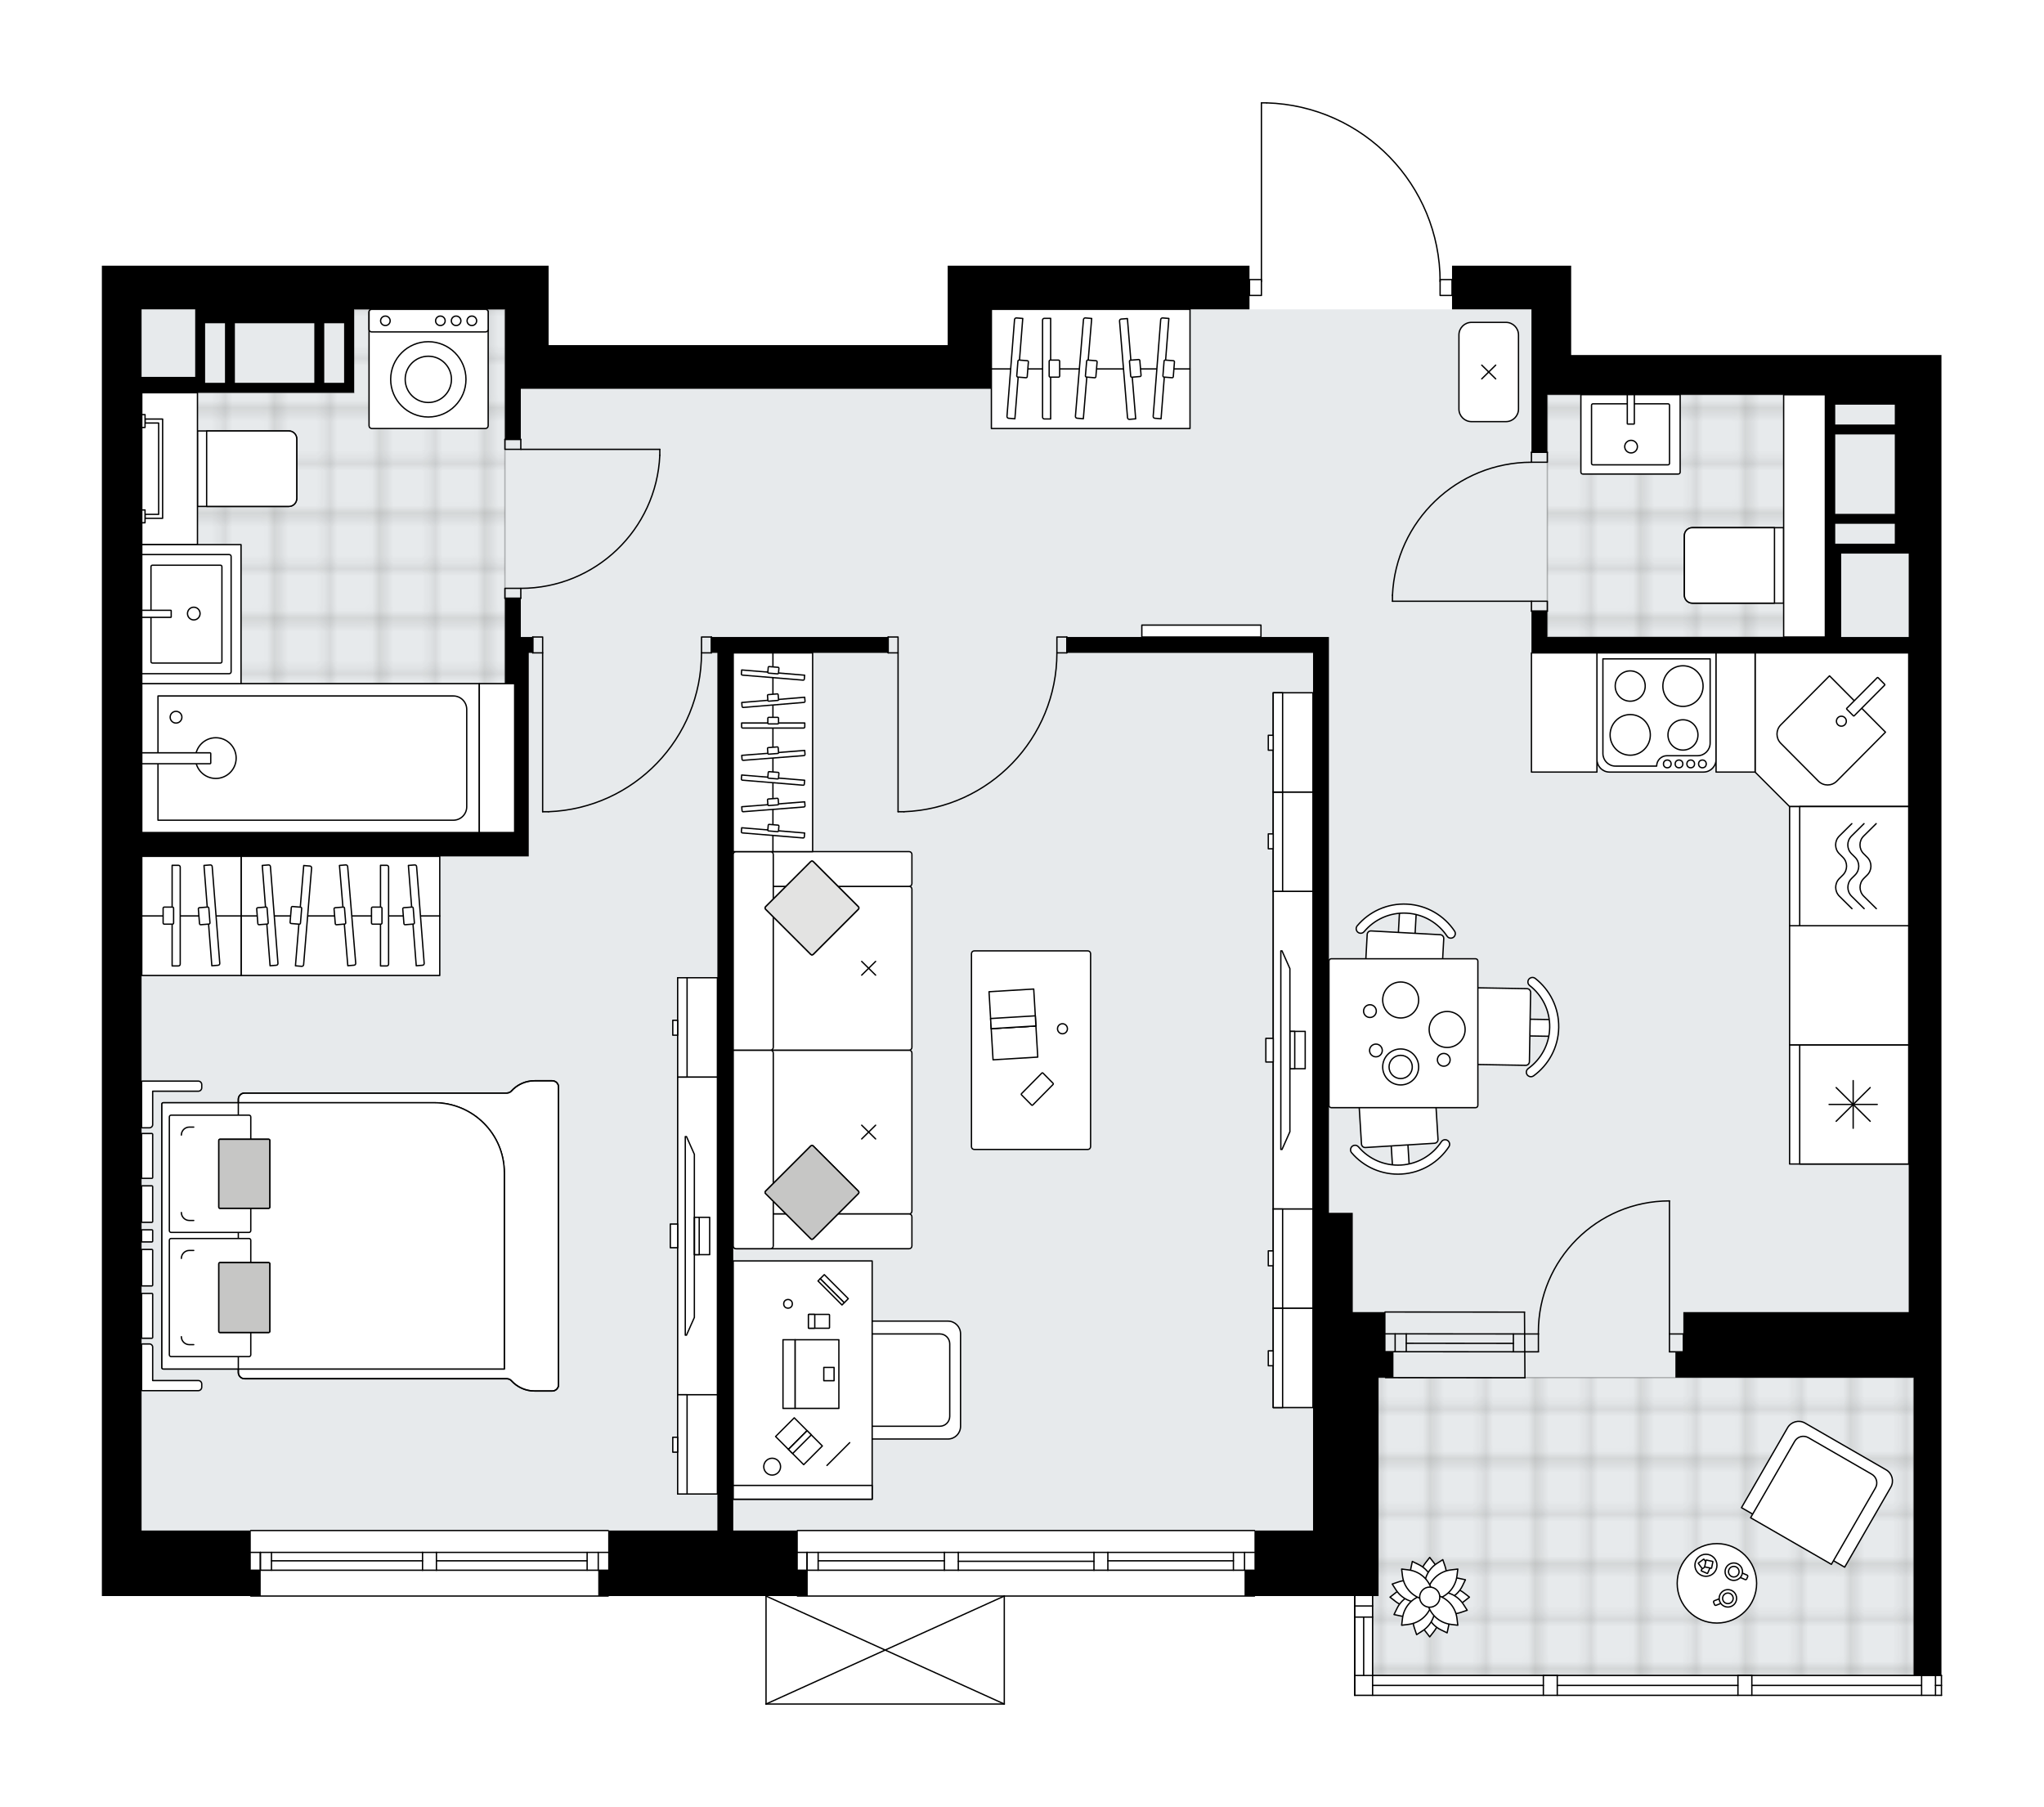
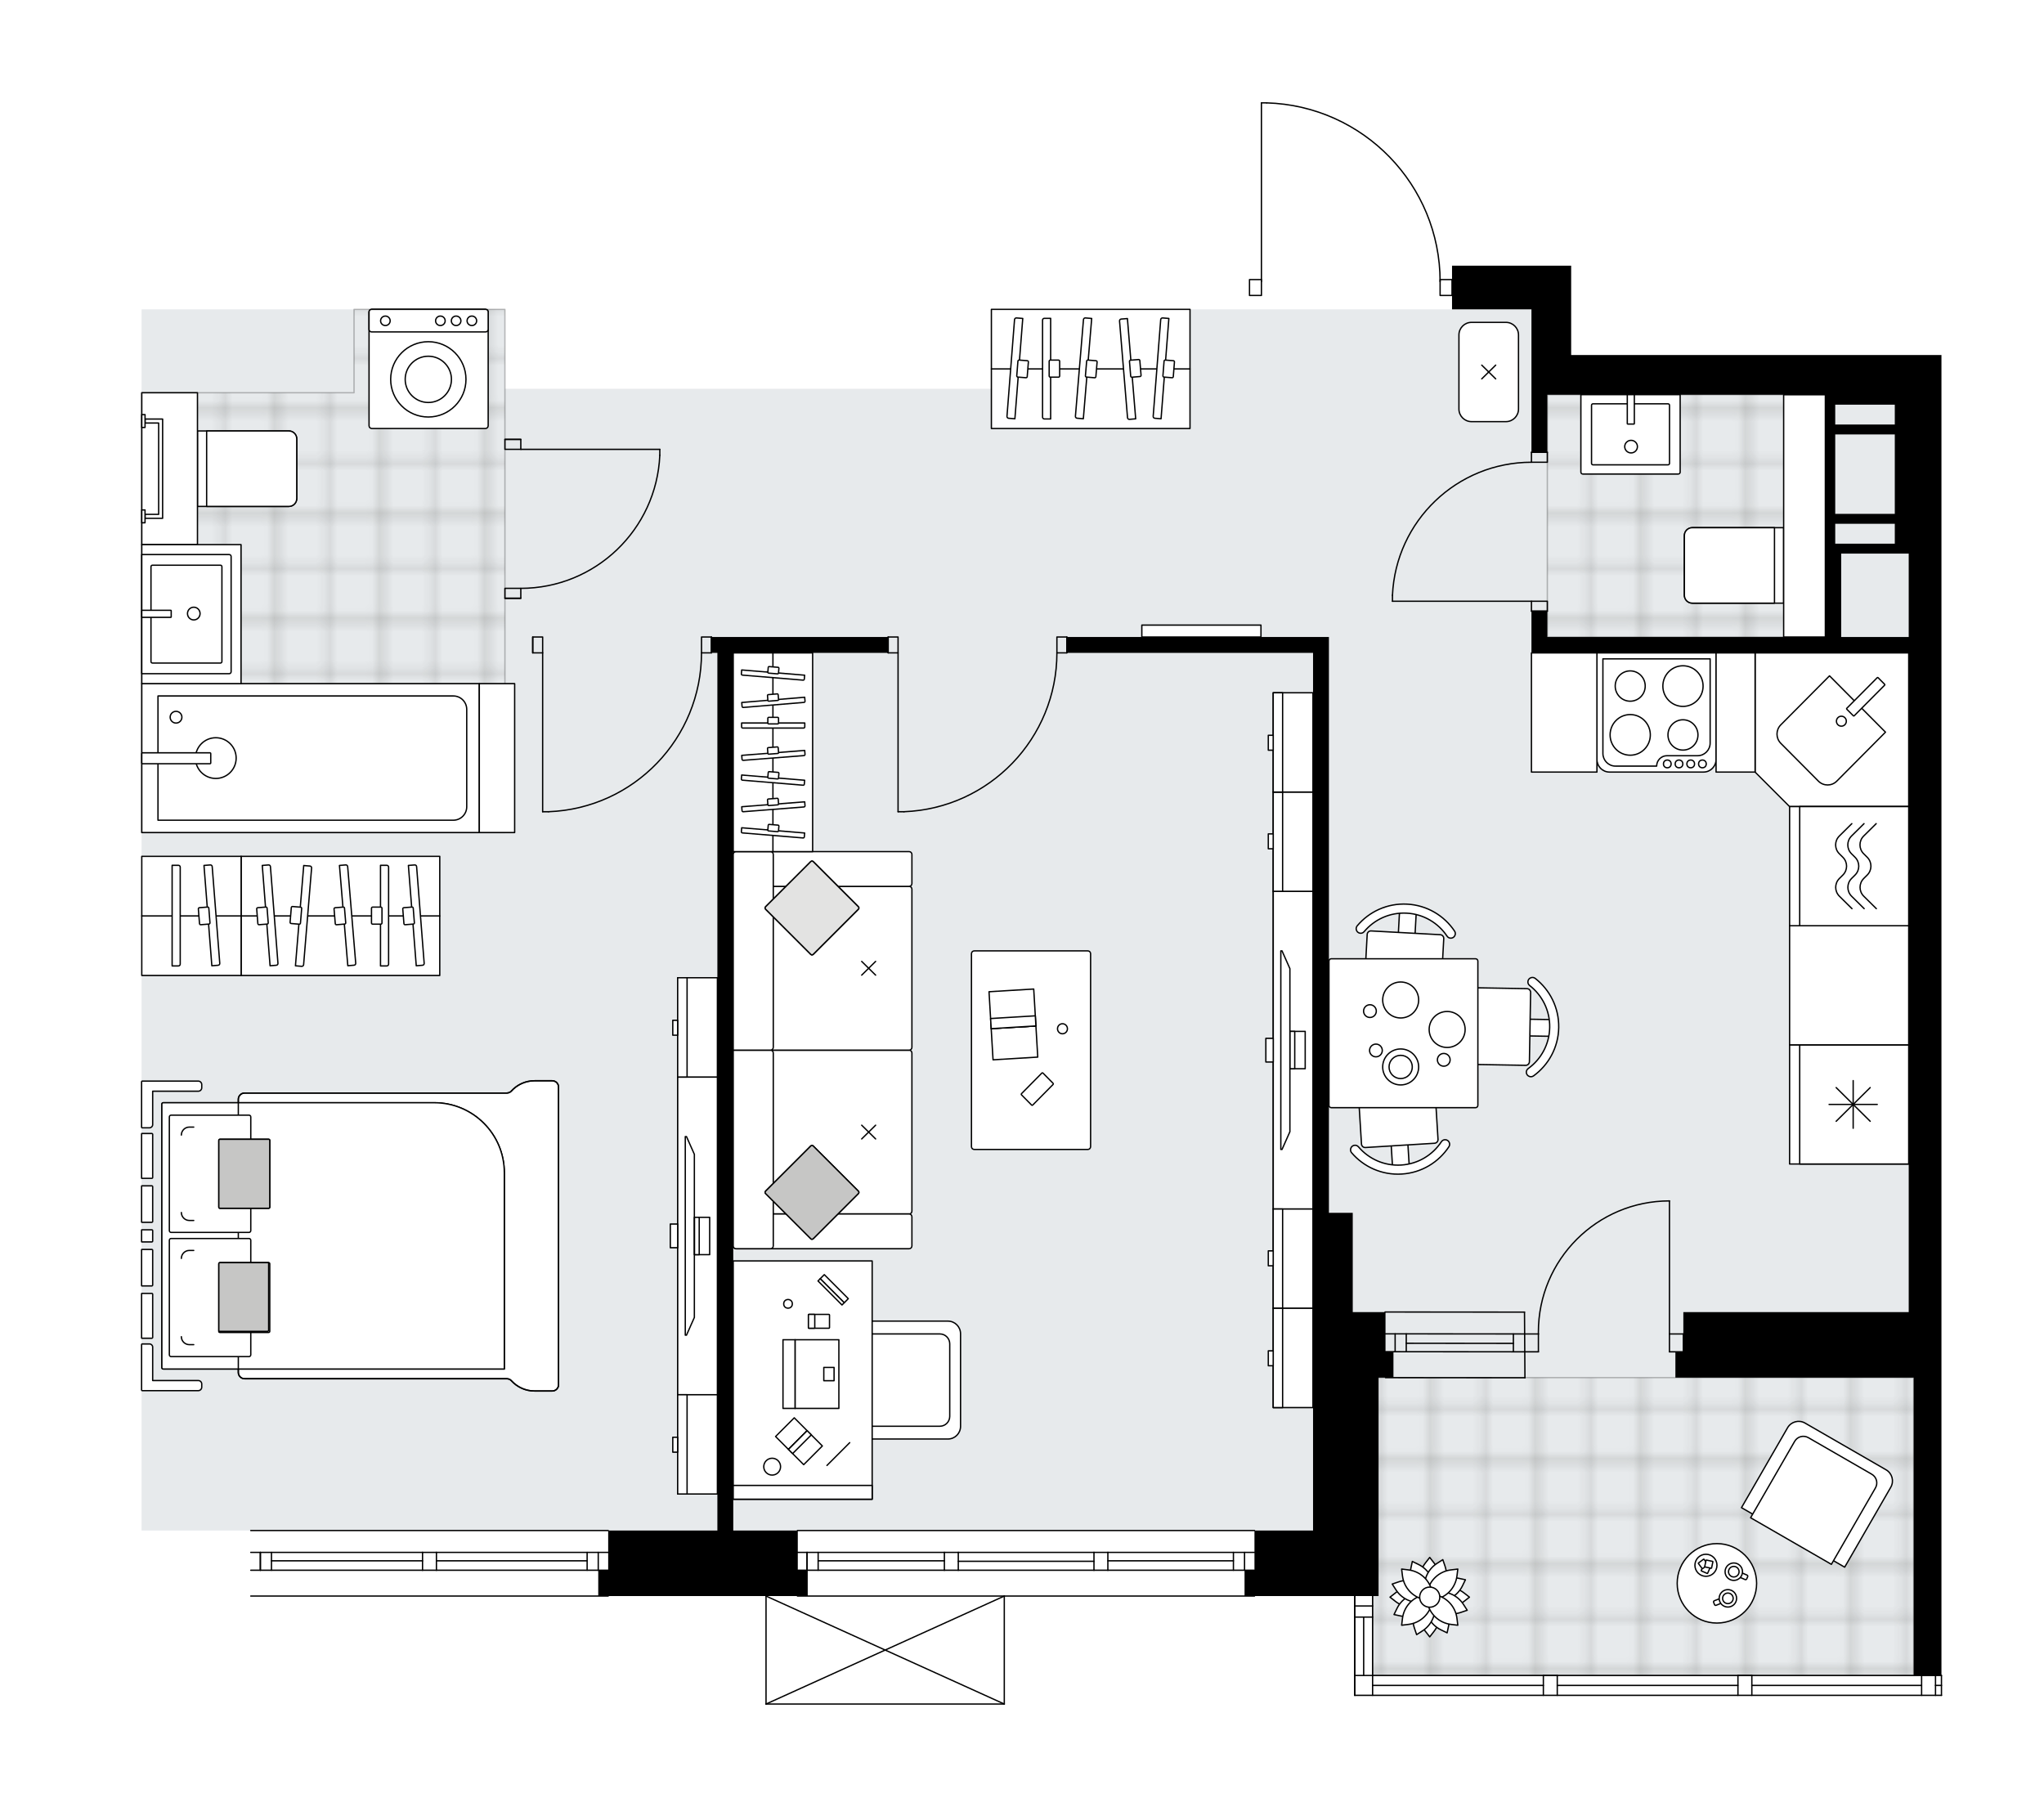
<svg xmlns="http://www.w3.org/2000/svg" xmlns:xlink="http://www.w3.org/1999/xlink" height="1767.91px" id="Layer_1" style="enable-background:new 0 0 2000 1767.91;" version="1.1" viewBox="0 0 2000 1767.91" width="2000px" x="0px" y="0px" xml:space="preserve">
  <style type="text/css">
	.st0{fill:none;}
	.st1{opacity:0.25;fill:none;stroke:#1D1D1B;stroke-width:0.4;stroke-miterlimit:10;}
	.st2{fill:#FFFFFF;}
	.st3{fill:#E7EAEC;}
	
		.st4{fill:url(#SVGID_1_);stroke:#000000;stroke-width:1.3;stroke-linecap:round;stroke-linejoin:round;stroke-miterlimit:10;stroke-opacity:0.25;}
	
		.st5{fill:url(#SVGID_00000101086282633891529970000012541006474350220214_);stroke:#000000;stroke-width:1.3;stroke-linecap:round;stroke-linejoin:round;stroke-miterlimit:10;stroke-opacity:0.25;}
	
		.st6{fill:url(#SVGID_00000066474869013492838800000001311771917537869441_);stroke:#000000;stroke-width:1.3;stroke-linecap:round;stroke-linejoin:round;stroke-miterlimit:10;stroke-opacity:0.25;}
	.st7{fill:none;stroke:#000000;stroke-width:1.3;stroke-linecap:round;stroke-linejoin:round;stroke-miterlimit:10;}
	.st8{fill:#FFFFFF;stroke:#000000;stroke-width:1.3;stroke-linecap:round;stroke-linejoin:round;stroke-miterlimit:10;}
	.st9{fill:none;stroke:#000000;stroke-width:1.3;stroke-linecap:round;stroke-linejoin:round;}
	.st10{fill:none;stroke:#000000;stroke-width:1.3;stroke-linecap:round;stroke-linejoin:round;stroke-dasharray:9.903,9.903;}
	.st11{fill:#C6C6C5;stroke:#000000;stroke-width:1.3;stroke-linecap:round;stroke-linejoin:round;stroke-miterlimit:10;}
	.st12{fill:#E3E3E2;stroke:#000000;stroke-width:1.3;stroke-linecap:round;stroke-linejoin:round;stroke-miterlimit:10;}
	.st13{font-family:'Arial-BoldMT';}
	.st14{font-size:101.827px;}
	.st15{font-size:86.161px;}
	.st16{font-family:'ArialMT';}
	.st17{font-size:40px;}
</style>
  <pattern height="14.17" id="New_Pattern_Swatch_1" patternUnits="userSpaceOnUse" style="overflow:visible;" viewBox="7.29 -21.46 14.17 14.17" width="14.17" x="-3099.15" y="-1184.88">
    <g>
      <rect class="st0" height="14.17" width="14.17" x="7.29" y="-21.46" />
      <g>
        <rect class="st1" height="7.09" width="7.09" x="14.37" y="-7.29" />
      </g>
      <g>
        <rect class="st1" height="7.09" width="7.09" x="0.2" y="-7.29" />
      </g>
      <g>
        <rect class="st1" height="7.09" width="7.09" x="21.46" y="-14.37" />
      </g>
      <g>
        <rect class="st1" height="7.09" width="7.09" x="7.29" y="-14.37" />
        <rect class="st1" height="7.09" width="7.09" x="14.37" y="-21.46" />
      </g>
      <g>
        <rect class="st1" height="7.09" width="7.09" x="0.2" y="-21.46" />
      </g>
      <g>
        <rect class="st1" height="7.09" width="7.09" x="21.46" y="-28.55" />
      </g>
      <g>
        <rect class="st1" height="7.09" width="7.09" x="7.29" y="-28.55" />
      </g>
    </g>
  </pattern>
  <path class="st2" d="M1900.32,1649.07v9.65  c0,0.01,0.01,0.02,0.01,0.04c0,0.36-0.29,0.65-0.65,0.65h-574.12c-0.36,0-0.65-0.29-0.65-0.65c0-0.03,0.01-0.05,0.01-0.07v-19.3  c0-0.03-0.01-0.05-0.01-0.07s0.01-0.05,0.01-0.07v-77.63v0h-96.81c0,0,0,0,0,0c0,0.36-0.29,0.65-0.65,0.65H983.32v105  c0,0,0,0.01,0,0.01c0,0.04-0.01,0.07-0.02,0.11c-0.01,0.05-0.01,0.1-0.03,0.15c0,0,0,0,0,0.01c0,0.01-0.01,0.01-0.01,0.01  c-0.05,0.1-0.12,0.17-0.2,0.23c-0.02,0.02-0.04,0.03-0.06,0.04c-0.09,0.05-0.2,0.09-0.31,0.09H749.54c-0.12,0-0.22-0.04-0.31-0.09  c-0.02-0.01-0.04-0.03-0.06-0.04c-0.08-0.06-0.16-0.14-0.2-0.23c0-0.01-0.01-0.01-0.01-0.01c0,0,0,0,0-0.01  c-0.02-0.04-0.02-0.1-0.03-0.15c-0.01-0.04-0.02-0.07-0.02-0.11c0,0,0-0.01,0-0.01v-105.65c0,0,0,0,0,0H595.74c0,0,0,0,0,0  c0,0.36-0.29,0.65-0.65,0.65h-349.7c-0.36,0-0.65-0.29-0.65-0.65c0,0,0,0,0,0H99.68v-64.11v-310.85V302.68v-42.74H536.8v42.74v34.97  h83.54H927.3v-34.97v-42.74h295.3v12.95h0h11.01V100.65c0-0.36,0.29-0.65,0.65-0.65h5.09c0.01,0,0.01,0,0.02,0  c45.9,1.36,88.79,20.25,120.78,53.2c31.38,32.32,48.92,74.74,49.58,119.69h11.04v-12.95h77.71h38.86v87.43h362.33v38.86v270.05  v349.7v277.82v64.11v290.76h0.01c0.36,0,0.65,0.29,0.65,0.65c0,0.01-0.01,0.03-0.01,0.04v9.65c0,0.01,0.01,0.02,0.01,0.04  S1900.32,1649.05,1900.32,1649.07z" id="background" />
  <g id="floor">
    <polygon class="st3" points="1867.61,1283.79 1867.61,386.22 1498.48,386.22 1498.48,302.68 970.04,302.68 970.04,380.39    494.06,380.39 494.06,302.68 138.53,302.68 138.53,1497.49 355.06,1497.49 494.06,1497.49 1284.78,1497.49 1284.78,1497.49    1343.06,1497.49 1343.06,1639.32 1872.47,1639.32 1872.47,1283.79  " />
    <pattern id="SVGID_1_" patternTransform="matrix(6.854 0 0 6.854 27270.707 28982.787)" xlink:href="#New_Pattern_Swatch_1">
	</pattern>
    <polygon class="st4" points="346.41,302.68 346.41,384.28 138.53,384.28 138.53,814.6 494.06,814.6 494.06,302.68  " />
    <pattern id="SVGID_00000109715200488174194360000007651806711017739932_" patternTransform="matrix(6.854 0 0 6.854 27270.707 28982.787)" xlink:href="#New_Pattern_Swatch_1">
	</pattern>
    <polygon points="   1729.22,623.24 1786.01,623.24 1786.01,386.22 1514.02,386.22 1514.02,623.24 1729.22,623.24  " style="fill:url(#SVGID_00000109715200488174194360000007651806711017739932_);stroke:#000000;stroke-width:1.3;stroke-linecap:round;stroke-linejoin:round;stroke-miterlimit:10;stroke-opacity:0.25;" />
    <pattern id="SVGID_00000127752680876963661520000011302890694392077452_" patternTransform="matrix(6.854 0 0 6.854 27270.707 28982.787)" xlink:href="#New_Pattern_Swatch_1">
	</pattern>
    <rect height="291.42" style="fill:url(#SVGID_00000127752680876963661520000011302890694392077452_);stroke:#000000;stroke-width:1.3;stroke-linecap:round;stroke-linejoin:round;stroke-miterlimit:10;stroke-opacity:0.25;" width="529.41" x="1343.06" y="1347.9" />
    <g id="LWPOLYLINE_00000078011123548569027310000010323365904041067193_">
      <rect class="st7" height="15.54" width="9.71" x="521.26" y="623.24" />
    </g>
    <g id="LWPOLYLINE_00000101081705547044892870000001560882374905042326_">
      <rect class="st7" height="15.54" width="9.71" x="686.4" y="623.24" />
    </g>
    <g id="LINE_00000106115042082661194170000004417057141716248725_">
      <line class="st7" x1="521.26" x2="521.26" y1="638.78" y2="623.24" />
    </g>
    <g id="LINE_00000017504182786739957210000012011468647812000912_">
      <line class="st7" x1="696.11" x2="696.11" y1="638.78" y2="623.24" />
    </g>
    <g id="LINE_00000054230296421718789910000009850217168103518385_">
      <line class="st7" x1="530.97" x2="530.97" y1="638.78" y2="794.21" />
    </g>
    <g id="LINE_00000098915655026363918400000007697018874019736511_">
      <line class="st7" x1="536.8" x2="530.97" y1="794.21" y2="794.21" />
    </g>
    <g id="ARC_00000179625785492696698390000014123776884198137767_">
      <path class="st7" d="M686.4,638.78c-0.04,83.57-66.09,152.19-149.59,155.42" />
    </g>
    <g id="LWPOLYLINE_00000103962661368467215380000015207779681594233238_">
      <rect class="st7" height="15.54" width="9.71" x="869.02" y="623.24" />
    </g>
    <g id="LWPOLYLINE_00000139265606417758178260000002363512255536487314_">
      <rect class="st7" height="15.54" width="9.71" x="1034.16" y="623.24" />
    </g>
    <g id="LINE_00000019667842249721520450000015800312005459417749_">
      <line class="st7" x1="869.02" x2="869.02" y1="638.78" y2="623.24" />
    </g>
    <g id="LINE_00000117638406831802645590000007929837444988688300_">
      <line class="st7" x1="1043.87" x2="1043.87" y1="638.78" y2="623.24" />
    </g>
    <g id="LINE_00000032631822537460089660000013737721743206329530_">
      <line class="st7" x1="878.73" x2="878.73" y1="638.78" y2="794.21" />
    </g>
    <g id="LINE_00000096748580841642632490000014456847071755701670_">
      <line class="st7" x1="884.56" x2="878.73" y1="794.21" y2="794.21" />
    </g>
    <g id="ARC_00000043432957673044285890000017243208767163119260_">
      <path class="st7" d="M1034.16,638.78c-0.04,83.57-66.09,152.19-149.59,155.42" />
    </g>
    <g id="LWPOLYLINE_00000040563136129053317130000014500386292840563362_">
      <rect class="st7" height="9.71" width="15.54" x="494.06" y="429.93" />
    </g>
    <g id="LWPOLYLINE_00000067936364073666349960000000510686113718917002_">
      <rect class="st7" height="9.71" width="15.54" x="494.06" y="575.64" />
    </g>
    <g id="LINE_00000178163776162546051200000007080906717061149839_">
      <line class="st7" x1="509.6" x2="494.06" y1="429.93" y2="429.93" />
    </g>
    <g id="LINE_00000163064404919509749930000008499947542120295596_">
      <line class="st7" x1="509.6" x2="494.06" y1="585.36" y2="585.36" />
    </g>
    <g id="LINE_00000029021630748016690140000005329767812411596679_">
      <line class="st7" x1="509.6" x2="645.6" y1="439.65" y2="439.65" />
    </g>
    <g id="ARC_00000145769475903148359380000015536597225972953236_">
      <path class="st7" d="M645.6,445.48c-3.24,72.77-63.15,130.12-136,130.17" />
    </g>
    <g id="LINE_00000110460142642772236680000002155036484373866380_">
      <line class="st7" x1="645.6" x2="645.6" y1="439.65" y2="445.48" />
    </g>
    <g id="LWPOLYLINE_00000002377764407360302200000013305462346316113832_">
      <rect class="st7" height="9.71" width="15.54" x="1498.48" y="588.27" />
    </g>
    <g id="LWPOLYLINE_00000137110576614141302150000013496215261076895901_">
      <rect class="st7" height="9.71" width="15.54" x="1498.48" y="442.56" />
    </g>
    <g id="LINE_00000033355763221749005650000007023661424627678354_">
      <line class="st7" x1="1498.48" x2="1514.02" y1="597.98" y2="597.98" />
    </g>
    <g id="LINE_00000027597207171110608300000009427588355896072627_">
      <line class="st7" x1="1498.48" x2="1514.02" y1="442.56" y2="442.56" />
    </g>
    <g id="LINE_00000057114324189832351400000009091081485112552343_">
      <line class="st7" x1="1498.48" x2="1362.49" y1="588.27" y2="588.27" />
    </g>
    <g id="ARC_00000020368828816979226020000004298676805828734117_">
      <path class="st7" d="M1362.49,582.44c3.24-72.77,63.15-130.12,135.99-130.17" />
    </g>
    <g id="LINE_00000027563882978293038960000006230473692168444605_">
      <line class="st7" x1="1362.49" x2="1362.49" y1="588.27" y2="582.44" />
    </g>
    <g id="LWPOLYLINE_00000013895336316551935110000006944042467203113874_">
      <rect class="st7" height="15.54" width="11.66" x="1409.11" y="273.54" />
    </g>
    <g id="LWPOLYLINE_00000115472717629427813850000003915404752575622584_">
      <rect class="st7" height="15.54" width="11.66" x="1222.61" y="273.54" />
    </g>
    <g id="LWPOLYLINE_00000016036223053430129960000007959607738357511563_">
      <path class="st7" d="M1239.36,100.65c94.55,2.8,169.75,80.26,169.76,174.85" />
    </g>
    <g id="LINE_00000123443025757430196780000013134339708086442149_">
      <line class="st7" x1="1234.26" x2="1234.26" y1="275.5" y2="100.65" />
    </g>
    <g id="LINE_00000150091713188804775000000017091956949368417710_">
      <line class="st7" x1="1234.26" x2="1239.36" y1="100.65" y2="100.65" />
    </g>
    <g id="ARC_00000137133285094459075560000012081215789716581505_">
      <path class="st7" d="M1505.28,1305.16c-0.01-0.64-0.01-1.27-0.01-1.91c-0.01-70.83,57.41-128.25,128.24-128.26" />
    </g>
    <g id="LINE_00000035505396107471027060000012902787888931030453_">
      <line class="st7" x1="1633.51" x2="1633.51" y1="1305.16" y2="1174.99" />
    </g>
    <g id="LINE_00000048493402003723933780000003895722327062290566_">
      <line class="st7" x1="1491.68" x2="1505.28" y1="1305.16" y2="1305.16" />
    </g>
    <g id="LINE_00000134246338910216111420000007089460039330631840_">
      <line class="st7" x1="1505.28" x2="1505.28" y1="1305.16" y2="1322.64" />
    </g>
    <g id="LINE_00000116225454762652472030000017116584588157993366_">
      <line class="st7" x1="1505.28" x2="1491.68" y1="1322.64" y2="1322.64" />
    </g>
    <g id="LINE_00000106116904864267358840000000684013978740384408_">
      <line class="st7" x1="1647.1" x2="1633.51" y1="1322.64" y2="1322.64" />
    </g>
    <g id="LINE_00000054965859185604574790000001985504850227457685_">
      <line class="st7" x1="1633.51" x2="1633.51" y1="1322.64" y2="1305.16" />
    </g>
    <g id="LINE_00000071557223555186681670000011444911177844632245_">
      <line class="st7" x1="1633.51" x2="1647.1" y1="1305.16" y2="1305.16" />
    </g>
    <g id="LINE_00000009588083298858770030000018336870650554386079_">
      <line class="st7" x1="1647.1" x2="1647.1" y1="1322.64" y2="1305.16" />
    </g>
    <g id="LINE_00000080183644864822127650000013632598028204483743_">
      <line class="st7" x1="245.38" x2="595.09" y1="1497.49" y2="1497.49" />
    </g>
    <g id="LINE_00000140001696459739687430000000177929114969378199_">
      <line class="st7" x1="595.09" x2="427.03" y1="1536.35" y2="1536.35" />
    </g>
    <g id="LINE_00000127734280074438328000000009066727058416967069_">
      <line class="st7" x1="413.44" x2="245.38" y1="1536.35" y2="1536.35" />
    </g>
    <g id="LINE_00000074407335515257022810000006715063671527516579_">
      <line class="st7" x1="254.75" x2="254.75" y1="1518.87" y2="1536.35" />
    </g>
    <g id="LINE_00000089560015187253111070000010767916652490683062_">
      <line class="st7" x1="585.37" x2="585.37" y1="1518.87" y2="1536.35" />
    </g>
    <g id="LINE_00000078723613252141755670000005821335693697497519_">
      <line class="st7" x1="595.09" x2="427.03" y1="1518.87" y2="1518.87" />
    </g>
    <g id="LINE_00000007425221965420134370000010478293828473595034_">
      <line class="st7" x1="413.44" x2="245.38" y1="1518.87" y2="1518.87" />
    </g>
    <g id="LINE_00000092414401956528787530000007537123347696667312_">
      <line class="st7" x1="413.44" x2="265.63" y1="1527.12" y2="1527.12" />
    </g>
    <g id="LINE_00000121269813449272610260000013868242636086633914_">
      <line class="st7" x1="574.49" x2="427.03" y1="1527.12" y2="1527.12" />
    </g>
    <g id="LINE_00000166648048639497406800000007983908602367902385_">
      <line class="st7" x1="574.49" x2="574.49" y1="1536.35" y2="1518.87" />
    </g>
    <g id="LINE_00000139284456470664874260000018155250412974800266_">
      <line class="st7" x1="254.75" x2="254.75" y1="1518.87" y2="1536.35" />
    </g>
    <g id="LINE_00000047758451970585701840000016214285482460113037_">
      <line class="st7" x1="265.63" x2="265.63" y1="1536.35" y2="1518.87" />
    </g>
    <g id="LINE_00000041267242926237147940000001455563253525802368_">
      <line class="st7" x1="427.03" x2="427.03" y1="1518.87" y2="1536.35" />
    </g>
    <g id="LINE_00000167386297829963180460000004184382472524779426_">
      <line class="st7" x1="427.03" x2="413.44" y1="1536.35" y2="1536.35" />
    </g>
    <g id="LINE_00000121247752480000231680000015120633459344171935_">
      <line class="st7" x1="413.44" x2="413.44" y1="1536.35" y2="1518.87" />
    </g>
    <g id="LINE_00000122686210739859347100000015823546340260770969_">
      <line class="st7" x1="413.44" x2="427.03" y1="1518.87" y2="1518.87" />
    </g>
    <g id="LINE_00000003825792775426523290000011085783676970600105_">
      <line class="st7" x1="595.09" x2="245.38" y1="1561.61" y2="1561.61" />
    </g>
    <g id="LINE_00000090286533458462957270000012712826043979782332_">
      <line class="st7" x1="780.29" x2="1227.46" y1="1497.49" y2="1497.49" />
    </g>
    <g id="LINE_00000182516505949956128720000012152565364129916605_">
      <line class="st7" x1="789.66" x2="789.66" y1="1518.87" y2="1536.35" />
    </g>
    <g id="LINE_00000055670321646496241430000005842575802436375949_">
      <line class="st7" x1="1217.75" x2="1217.75" y1="1518.87" y2="1536.35" />
    </g>
    <g id="LINE_00000145057862521445789610000005454925309144190890_">
      <line class="st7" x1="924.06" x2="800.54" y1="1527.12" y2="1527.12" />
    </g>
    <g id="LINE_00000047035885660212403890000014078528581488409011_">
      <line class="st7" x1="1206.87" x2="1084.02" y1="1527.12" y2="1527.12" />
    </g>
    <g id="LINE_00000173873317705608853170000003667086217621980317_">
      <line class="st7" x1="1206.87" x2="1206.87" y1="1536.35" y2="1518.87" />
    </g>
    <g id="LINE_00000086656800976924990330000013387595984855145402_">
      <line class="st7" x1="789.66" x2="789.66" y1="1518.87" y2="1536.35" />
    </g>
    <g id="LINE_00000042699800393153627630000013331152443034651270_">
      <line class="st7" x1="800.54" x2="800.54" y1="1536.35" y2="1518.87" />
    </g>
    <g id="LINE_00000144328804271879264470000017861507051150998960_">
      <line class="st7" x1="937.66" x2="937.66" y1="1518.87" y2="1536.35" />
    </g>
    <g id="LINE_00000125576887000421554290000011149156512137089419_">
      <line class="st7" x1="937.66" x2="924.06" y1="1536.35" y2="1536.35" />
    </g>
    <g id="LINE_00000036937654097523624640000013690128481297211055_">
      <line class="st7" x1="924.06" x2="924.06" y1="1536.35" y2="1518.87" />
    </g>
    <g id="LINE_00000048490482521023696320000005637810289303475609_">
      <line class="st7" x1="924.06" x2="937.66" y1="1518.87" y2="1518.87" />
    </g>
    <g id="LINE_00000094582160909785584040000004225404410626933391_">
      <line class="st7" x1="1227.46" x2="780.29" y1="1561.61" y2="1561.61" />
    </g>
    <g id="LINE_00000113314595454139382280000013100788537791333784_">
      <line class="st7" x1="1084.02" x2="1084.02" y1="1518.87" y2="1536.35" />
    </g>
    <g id="LINE_00000096050299833713676930000004191539222715144367_">
      <line class="st7" x1="1084.02" x2="1070.42" y1="1536.35" y2="1536.35" />
    </g>
    <g id="LINE_00000016769833080118843920000006577205816896180654_">
      <line class="st7" x1="1070.42" x2="1070.42" y1="1536.35" y2="1518.87" />
    </g>
    <g id="LINE_00000078763198430328543950000003556070763992056450_">
      <line class="st7" x1="1070.42" x2="1084.02" y1="1518.87" y2="1518.87" />
    </g>
    <g id="LINE_00000139993346853884971910000004126994096050629015_">
      <line class="st7" x1="1070.42" x2="937.66" y1="1527.61" y2="1527.61" />
    </g>
    <g id="LWPOLYLINE_00000150075364032212348790000006248668424540147111_">
      <line class="st7" x1="1084.02" x2="1227.46" y1="1518.87" y2="1518.87" />
    </g>
    <g id="LWPOLYLINE_00000169542678395510385260000015366692671637535644_">
      <line class="st7" x1="1070.42" x2="937.66" y1="1518.87" y2="1518.87" />
    </g>
    <g id="LWPOLYLINE_00000003066158981482482380000013714271756728359844_">
      <line class="st7" x1="924.06" x2="780.29" y1="1518.87" y2="1518.87" />
    </g>
    <g id="LWPOLYLINE_00000047046022635768273110000015602880011115820967_">
      <line class="st7" x1="1084.02" x2="1227.46" y1="1536.35" y2="1536.35" />
    </g>
    <g id="LWPOLYLINE_00000008143747294556037730000011386426957374806415_">
      <line class="st7" x1="1070.42" x2="937.66" y1="1536.35" y2="1536.35" />
    </g>
    <g id="LWPOLYLINE_00000041997538974875122160000004371606910880439936_">
      <line class="st7" x1="924.06" x2="780.29" y1="1536.35" y2="1536.35" />
    </g>
    <g id="LINE_00000054944113387408937060000009245713283490996617_">
      <line class="st7" x1="1491.68" x2="1355.24" y1="1305.16" y2="1305.05" />
    </g>
    <g id="LINE_00000129185822418721462780000015832537885825749929_">
      <line class="st7" x1="1491.68" x2="1355.24" y1="1322.64" y2="1322.53" />
    </g>
    <g id="LINE_00000181775725897412216520000008994073219162619011_">
      <line class="st7" x1="1480.8" x2="1375.98" y1="1314.38" y2="1314.27" />
    </g>
    <g id="LINE_00000027564659358339096020000006325823270598570391_">
      <line class="st7" x1="1365.1" x2="1365.1" y1="1305.05" y2="1322.53" />
    </g>
    <g id="LINE_00000041277416992348662590000018227899743447236751_">
      <line class="st7" x1="1480.8" x2="1480.8" y1="1305.16" y2="1322.64" />
    </g>
    <g id="LINE_00000033358083140046548790000006141133921215277971_">
      <line class="st7" x1="1491.68" x2="1355.24" y1="1283.79" y2="1283.68" />
    </g>
    <g id="LINE_00000067217497944919215690000016289070788668117692_">
      <line class="st7" x1="1355.69" x2="1492.12" y1="1347.9" y2="1348.01" />
    </g>
    <g id="LINE_00000090989000472297515310000007189812202180657026_">
      <line class="st7" x1="1375.98" x2="1375.98" y1="1305.04" y2="1322.52" />
    </g>
    <g id="LINE_00000009591810693528051830000016286780468411072929_">
      <line class="st7" x1="1491.68" x2="1492.12" y1="1283.79" y2="1348.01" />
    </g>
    <g id="LINE_00000095317922558902014680000006097493664683476873_">
      <line class="st7" x1="1880.24" x2="1714.13" y1="1649.03" y2="1649.03" />
    </g>
    <g id="LINE_00000014631320818349260710000007819494070919479981_">
      <polyline class="st7" points="1325.56,1658.75 1893.82,1658.75 1899.68,1658.75   " />
    </g>
    <g id="LWPOLYLINE_00000059307038778982777160000006394121308689471120_">
      <polyline class="st7" points="1325.56,1639.31 1872.48,1639.31 1880.23,1639.31 1893.82,1639.31 1899.68,1639.31   " />
    </g>
    <g id="LINE_00000093174682534787209940000005028756436268681089_">
      <line class="st7" x1="1325.57" x2="1325.57" y1="1658.75" y2="1561.61" />
    </g>
    <g id="LINE_00000163042265008635291390000012923329824457265794_">
      <line class="st7" x1="1343.06" x2="1343.06" y1="1561.61" y2="1658.75" />
    </g>
    <g id="LINE_00000181794325370724525700000003898355355321041326_">
      <line class="st7" x1="1325.57" x2="1343.06" y1="1571.32" y2="1571.32" />
    </g>
    <g id="LINE_00000165201969560883770190000008264021156851720327_">
      <line class="st7" x1="1325.57" x2="1325.57" y1="1561.61" y2="1658.75" />
    </g>
    <g id="LINE_00000175309637884083333030000016314100420237226413_">
      <line class="st7" x1="1343.06" x2="1325.57" y1="1582.2" y2="1582.2" />
    </g>
    <g id="LINE_00000042719717432057721770000001854375358443591088_">
      <line class="st7" x1="1893.84" x2="1893.84" y1="1639.32" y2="1658.75" />
    </g>
    <g id="LINE_00000038399054912161694640000014271415272639937951_">
      <line class="st7" x1="1880.24" x2="1880.24" y1="1658.75" y2="1639.32" />
    </g>
    <g id="LINE_00000036229045517518664630000007229374852812497035_">
      <line class="st7" x1="1880.24" x2="1893.84" y1="1639.32" y2="1639.32" />
    </g>
    <g id="LINE_00000065764808726544482150000000234678153178422960_">
      <line class="st7" x1="1714.13" x2="1714.13" y1="1639.32" y2="1658.75" />
    </g>
    <g id="LINE_00000002346160602906424810000009822399992952417455_">
      <line class="st7" x1="1700.53" x2="1700.53" y1="1658.75" y2="1639.32" />
    </g>
    <g id="LINE_00000055678818618158756910000008758483920326506886_">
      <line class="st7" x1="1700.53" x2="1714.13" y1="1639.32" y2="1639.32" />
    </g>
    <g id="LINE_00000003066435799776132630000005626929761557255831_">
      <line class="st7" x1="1523.74" x2="1523.74" y1="1639.32" y2="1658.75" />
    </g>
    <g id="LINE_00000066514147779649036570000015792222867042912927_">
      <line class="st7" x1="1510.14" x2="1510.14" y1="1658.75" y2="1639.32" />
    </g>
    <g id="LINE_00000089547910477604990980000011597362609565078157_">
      <line class="st7" x1="1510.14" x2="1523.74" y1="1639.32" y2="1639.32" />
    </g>
    <g id="LINE_00000158744650761139976420000007936040957350019237_">
      <line class="st7" x1="1899.68" x2="1893.82" y1="1649.03" y2="1649.03" />
    </g>
    <g id="LINE_00000139984678773098430810000011383494896913549471_">
      <line class="st7" x1="1700.53" x2="1523.74" y1="1649.03" y2="1649.03" />
    </g>
    <g id="LINE_00000045597906844761353820000006970730045944507799_">
      <line class="st7" x1="1510.14" x2="1343.06" y1="1649.03" y2="1649.03" />
    </g>
    <g id="LWPOLYLINE_00000178911377301473451430000007585581908165847209_">
      <line class="st7" x1="1334.32" x2="1334.32" y1="1582.2" y2="1639.32" />
    </g>
    <line class="st7" x1="1899.67" x2="1899.67" y1="1639.32" y2="1658.75" />
    <g id="LINE_00000012474450062202360460000000400372234116105654_">
      <line class="st7" x1="982.67" x2="749.54" y1="1667.26" y2="1667.26" />
    </g>
    <g id="LINE_00000082333903575659406390000001067952501749801630_">
      <line class="st7" x1="749.54" x2="749.54" y1="1667.26" y2="1561.61" />
    </g>
    <g id="LINE_00000109741465691633691370000015287959103522086557_">
      <line class="st7" x1="982.67" x2="982.67" y1="1561.61" y2="1667.26" />
    </g>
    <g id="LWPOLYLINE_00000173127692866558870770000017900918054600447129_">
      <line class="st7" x1="749.54" x2="982.67" y1="1561.61" y2="1667.26" />
    </g>
    <g id="LWPOLYLINE_00000039129020353972214650000016838716025292756135_">
      <line class="st7" x1="982.67" x2="749.54" y1="1561.61" y2="1667.26" />
    </g>
    <g>
-       <path d="M1222.61,259.94H927.3v42.74v34.97H620.34H536.8v-34.97v-42.74H99.68v42.74v883.97v310.85v64.11h145.71h9.71v-25.26h-9.71    v-38.86H138.53v-310.85V837.92h355.53h23.31V638.78h3.89v-15.54H509.6v-37.88h-15.54v37.88v15.54v175.82H138.53V384.28h52.46h9.71    h145.71v-9.71v-58.28v-13.6h147.65v77.71v49.54h15.54v-49.54h27.2h83.54h349.7v-42.74v-34.97h252.56V259.94z M200.7,374.56v-58.28    h19.43v58.28H200.7z M229.84,374.56v-58.28h77.71v58.28H229.84z M336.7,374.56h-19.43v-58.28h19.43V374.56z M190.99,316.28v52.46    h-52.46v-66.06h52.46V316.28z" />
      <polygon points="696.11,638.78 701.94,638.78 701.94,1497.49 595.09,1497.49 595.09,1536.35 585.37,1536.35 585.37,1561.61     595.09,1561.61 780.62,1561.61 790.34,1561.61 790.34,1536.35 780.62,1536.35 780.62,1497.49 717.48,1497.49 717.48,638.78     869.02,638.78 869.02,623.24 696.11,623.24   " />
      <polygon points="1355.69,1283.79 1323.63,1283.79 1323.63,1186.65 1300.32,1186.65 1300.32,623.24 1284.78,623.24 1043.87,623.24     1043.87,638.78 1284.78,638.78 1284.78,1186.65 1284.78,1283.79 1284.78,1347.9 1284.78,1497.49 1227.46,1497.49 1227.46,1536.35     1217.75,1536.35 1217.75,1561.61 1227.46,1561.61 1348.89,1561.61 1348.89,1497.49 1348.89,1347.9 1355.69,1347.9 1363.46,1347.9     1363.46,1322.64 1355.69,1322.64   " />
      <path d="M1537.34,347.37v-87.43h-38.86h-77.71v42.74h77.71v44.68v38.86v56.34h15.54v-56.34h271.99v9.71v136v9.71v81.6h-271.99    v-25.26h-15.54v40.8h15.54h353.59v17.48v349.7v277.82H1647.1v38.86h-7.77v25.26h7.77h225.36v291.42h27.2V1347.9v-64.11v-277.82    v-349.7V386.22v-38.86H1537.34z M1854.01,395.93v19.43h-58.28v-19.43H1854.01z M1854.01,425.08v77.71h-58.28v-77.71H1854.01z     M1795.73,512.5h58.28v19.43h-58.28V512.5z M1801.56,623.24v-81.6h52.45h13.6v81.6H1801.56z" />
    </g>
  </g>
  <g id="mebel">
    <g>
      <g>
        <path class="st8" d="M1648.12,524.05v58.31c0,4.28,3.47,7.76,7.76,7.76h89.38v-73.83h-89.38     C1651.6,516.29,1648.12,519.76,1648.12,524.05z" />
        <path class="st8" d="M1648.12,524.05v58.31c0,4.28,3.47,7.76,7.76,7.76h80.41v-73.83h-80.41     C1651.6,516.29,1648.12,519.76,1648.12,524.05z" />
      </g>
      <rect class="st8" height="40.8" transform="matrix(-4.475727e-11 1 -1 -4.475727e-11 2270.392 -1260.931)" width="237.02" x="1647.15" y="484.33" />
    </g>
    <g>
      <path class="st8" d="M1562.56,638.84V743c0,6.85,5.5,12.4,12.28,12.4h92.01c6.78,0,12.28-5.55,12.28-12.4V638.84H1562.56z" />
      <path class="st8" d="M1568.4,644.64v92.53c0,6.85,5.5,12.4,12.28,12.4h40.31v0c0-5.62,4.51-10.17,10.07-10.17h29.99    c6.78,0,12.28-5.55,12.28-12.4v-82.36H1568.4z" />
      <g>
        <g>
          <ellipse class="st8" cx="1646.74" cy="671.28" rx="19.68" ry="19.88" />
          <ellipse class="st8" cx="1646.74" cy="719.07" rx="14.68" ry="14.83" />
        </g>
        <g>
          <ellipse class="st8" cx="1595.12" cy="719.03" rx="19.68" ry="19.88" />
          <ellipse class="st8" cx="1595.12" cy="671.24" rx="14.68" ry="14.83" />
        </g>
      </g>
      <g>
        <ellipse class="st8" cx="1665.77" cy="747.42" rx="3.75" ry="3.79" />
        <ellipse class="st8" cx="1654.32" cy="747.42" rx="3.75" ry="3.79" />
        <ellipse class="st8" cx="1642.86" cy="747.42" rx="3.75" ry="3.79" />
        <ellipse class="st8" cx="1631.41" cy="747.42" rx="3.75" ry="3.79" />
      </g>
    </g>
    <g>
      <rect class="st8" height="116.57" transform="matrix(-4.478545e-11 -1 1 -4.478545e-11 728.762 2889.949)" width="116.57" x="1751.07" y="1022.31" />
      <rect class="st8" height="106.68" transform="matrix(-4.512828e-11 -1 1 -4.512828e-11 733.704 2894.891)" width="116.57" x="1756.01" y="1027.25" />
      <g>
        <g>
          <line class="st8" x1="1813.28" x2="1813.28" y1="1057.28" y2="1103.91" />
          <line class="st8" x1="1836.83" x2="1789.73" y1="1080.59" y2="1080.59" />
        </g>
        <g>
          <line class="st8" x1="1796.63" x2="1829.93" y1="1064.11" y2="1097.08" />
          <line class="st8" x1="1829.93" x2="1796.63" y1="1064.11" y2="1097.08" />
        </g>
      </g>
    </g>
    <g>
      <rect class="st8" height="116.57" width="116.57" x="1751.07" y="905.74" />
    </g>
    <g>
      <polygon class="st8" points="1867.64,638.84 1717.3,638.84 1717.3,755.41 1751.07,789.18 1867.64,789.18   " />
      <path class="st8" d="M1790.13,661.25l-15.29,15.38l-32.38,32.57c-4.96,4.99-4.96,13.08,0,18.07l10.77,10.83l16.36,16.44l9.68,9.74    c4.96,4.99,13.01,4.99,17.97,0l47.66-47.93l-16.35-16.44l-23.13-23.28L1790.13,661.25z" />
      <g>
        <ellipse class="st8" cx="1801.74" cy="705.63" rx="4.84" ry="4.87" />
        <path class="st8" d="M1813.5,700.41l-6.56-6.6c-0.19-0.19-0.19-0.51,0-0.71l29.94-30.11c0.19-0.19,0.51-0.19,0.7,0l6.56,6.6     c0.19,0.19,0.19,0.51,0,0.71l-29.94,30.11C1814.01,700.6,1813.69,700.6,1813.5,700.41z" />
      </g>
    </g>
    <g>
      <g>
        <g>
          <path class="st8" d="M146.3,1103.45H139c-0.25,0-0.46-0.21-0.46-0.46v-44.7c0-0.28,0.25-0.52,0.53-0.52H194      c1.89,0,3.4,1.54,3.4,3.41v3.1c0,1.87-1.52,3.38-3.4,3.38h-44.61v32.71C149.39,1102.07,148,1103.45,146.3,1103.45z" />
          <path class="st8" d="M149.39,1152.22v-42.48c0-0.38-0.31-0.69-0.69-0.69h-10.06c-0.06,0-0.1,0.05-0.1,0.1v43.65      c0,0.06,0.05,0.1,0.1,0.1h10.06C149.08,1152.9,149.39,1152.6,149.39,1152.22z" />
          <path class="st8" d="M149.39,1195.24v-34.32c0-0.38-0.31-0.69-0.69-0.69h-10.06c-0.06,0-0.1,0.05-0.1,0.1v35.49      c0,0.06,0.05,0.1,0.1,0.1h10.06C149.08,1195.92,149.39,1195.62,149.39,1195.24z" />
          <path class="st8" d="M149.39,1214.46v-10.53c0-0.38-0.31-0.69-0.69-0.69h-10.06c-0.06,0-0.1,0.05-0.1,0.1v11.69      c0,0.06,0.05,0.1,0.1,0.1h10.06C149.08,1215.15,149.39,1214.84,149.39,1214.46z" />
          <path class="st8" d="M146.3,1314.95H139c-0.25,0-0.46,0.21-0.46,0.46v44.7c0,0.28,0.25,0.52,0.53,0.52H194      c1.89,0,3.4-1.54,3.4-3.41v-3.1c0-1.87-1.52-3.38-3.4-3.38h-44.61v-32.71C149.39,1316.33,148,1314.95,146.3,1314.95z" />
          <path class="st8" d="M149.39,1266.18v42.48c0,0.38-0.31,0.69-0.69,0.69h-10.06c-0.06,0-0.1-0.05-0.1-0.1v-43.65      c0-0.06,0.05-0.1,0.1-0.1h10.06C149.08,1265.5,149.39,1265.8,149.39,1266.18z" />
          <path class="st8" d="M149.39,1223.16v34.32c0,0.38-0.31,0.69-0.69,0.69h-10.06c-0.06,0-0.1-0.05-0.1-0.1v-35.49      c0-0.06,0.05-0.1,0.1-0.1h10.06C149.08,1222.48,149.39,1222.79,149.39,1223.16z" />
        </g>
        <path class="st8" d="M540.33,1360.99H523.1c-9.03,0-17.17-3.93-22.77-10.11c-1.11-1.26-2.78-1.9-4.45-1.9h-256.5     c-3.4,0-6.19-2.77-6.19-6.14v-267.27c0-3.38,2.78-6.14,6.19-6.14h256.5c1.67,0,3.34-0.68,4.45-1.9     c5.6-6.21,13.73-10.11,22.77-10.11h17.23c3.4,0,6.19,2.73,6.19,6.14v291.29C546.52,1358.23,543.74,1360.99,540.33,1360.99z" />
        <path class="st8" d="M493.45,1339.46v-192.01c0-37.84-30.68-68.52-68.52-68.52H159.75c-0.76,0-1.37,0.61-1.37,1.37v257.78     c0,0.76,0.61,1.37,1.37,1.37H493.45z" />
        <path class="st8" d="M493.45,1339.46v-192.01c0-37.84-30.68-68.52-68.52-68.52H159.75c-0.76,0-1.37,0.61-1.37,1.37v257.78     c0,0.76,0.61,1.37,1.37,1.37H493.45z" />
        <path class="st7" d="M540.33,1360.99H523.1c-9.03,0-17.17-3.93-22.77-10.11c-1.11-1.26-2.78-1.9-4.45-1.9h-256.5     c-3.4,0-6.19-2.77-6.19-6.14v-267.27c0-3.38,2.78-6.14,6.19-6.14h256.5c1.67,0,3.34-0.68,4.45-1.9     c5.6-6.21,13.73-10.11,22.77-10.11h17.23c3.4,0,6.19,2.73,6.19,6.14v291.29C546.52,1358.23,543.74,1360.99,540.33,1360.99z" />
        <path class="st8" d="M165.7,1204.07v-111.25c0-0.96,0.78-1.74,1.74-1.74h76.2c0.96,0,1.74,0.78,1.74,1.74v111.25     c0,0.96-0.78,1.74-1.74,1.74h-76.2C166.48,1205.81,165.7,1205.03,165.7,1204.07z" />
        <g>
          <path class="st8" d="M177.46,1186.34c0,4.3,3.51,7.79,7.85,7.79h4.25" />
          <path class="st8" d="M177.46,1110.55c0-4.3,3.51-7.79,7.85-7.79h4.25" />
        </g>
        <path class="st8" d="M214.11,1181.1v-65.32c0-0.6,0.49-1.09,1.09-1.09h47.67c0.6,0,1.09,0.49,1.09,1.09v65.32     c0,0.6-0.49,1.09-1.09,1.09H215.2C214.6,1182.19,214.11,1181.71,214.11,1181.1z" />
        <path class="st11" d="M214.11,1181.1v-65.32c0-0.6,0.49-1.09,1.09-1.09h47.67c0.6,0,1.09,0.49,1.09,1.09v65.32     c0,0.6-0.49,1.09-1.09,1.09H215.2C214.6,1182.19,214.11,1181.71,214.11,1181.1z" />
        <path class="st8" d="M165.7,1325.58v-112.07c0-0.96,0.78-1.74,1.74-1.74h76.2c0.96,0,1.74,0.78,1.74,1.74v112.07     c0,0.96-0.78,1.74-1.74,1.74h-76.2C166.48,1327.32,165.7,1326.54,165.7,1325.58z" />
        <g>
          <path class="st8" d="M177.46,1307.85c0,4.3,3.51,7.79,7.85,7.79h4.25" />
          <path class="st8" d="M177.46,1231.24c0-4.3,3.51-7.79,7.85-7.79h4.25" />
        </g>
        <path class="st8" d="M214.11,1302.61v-66.13c0-0.6,0.49-1.09,1.09-1.09h47.67c0.6,0,1.09,0.49,1.09,1.09v66.13     c0,0.6-0.49,1.09-1.09,1.09H215.2C214.6,1303.7,214.11,1303.21,214.11,1302.61z" />
-         <path class="st11" d="M214.11,1302.61v-66.13c0-0.6,0.49-1.09,1.09-1.09h47.67c0.6,0,1.09,0.49,1.09,1.09v66.13     c0,0.6-0.49,1.09-1.09,1.09H215.2C214.6,1303.7,214.11,1303.21,214.11,1302.61z" />
+         <path class="st11" d="M214.11,1302.61v-66.13c0-0.6,0.49-1.09,1.09-1.09h47.67v66.13     c0,0.6-0.49,1.09-1.09,1.09H215.2C214.6,1303.7,214.11,1303.21,214.11,1302.61z" />
      </g>
    </g>
    <g>
      <rect class="st8" height="194.35" transform="matrix(1.350272e-10 -1 1 1.350272e-10 -563.033 1229.262)" width="116.57" x="274.83" y="798.97" />
      <line class="st8" x1="430.29" x2="235.94" y1="896.15" y2="896.15" />
      <g>
        <g>
          <path class="st8" d="M380.23,848.39v94.94c0,0.97-0.79,1.76-1.76,1.76h-6.16v-98.46h6.16      C379.44,846.63,380.23,847.42,380.23,848.39z" />
          <path class="st8" d="M373.76,888.66v14.41c0,0.63-0.51,1.14-1.14,1.14h-7.98c-0.63,0-1.14-0.51-1.14-1.14v-14.41      c0-0.63,0.51-1.14,1.14-1.14h7.98C373.24,887.52,373.76,888.03,373.76,888.66z" />
        </g>
        <g>
          <path class="st8" d="M407.64,847.89l7.41,94.65c0.08,0.97-0.65,1.82-1.62,1.89l-6.14,0.48l-7.69-98.16l6.14-0.48      C406.71,846.19,407.56,846.92,407.64,847.89z" />
          <path class="st8" d="M404.33,888.53l1.13,14.37c0.05,0.63-0.42,1.18-1.05,1.23l-7.95,0.62c-0.63,0.05-1.18-0.42-1.23-1.05      l-1.13-14.37c-0.05-0.63,0.42-1.18,1.05-1.23l7.95-0.62C403.73,887.44,404.28,887.9,404.33,888.53z" />
        </g>
        <g>
          <path class="st8" d="M340.18,847.86l7.88,94.61c0.08,0.97-0.64,1.82-1.61,1.9l-6.14,0.51l-8.17-98.12l6.14-0.51      C339.25,846.18,340.1,846.9,340.18,847.86z" />
          <path class="st8" d="M337.08,888.53l1.2,14.36c0.05,0.63-0.41,1.18-1.04,1.23l-7.95,0.66c-0.63,0.05-1.18-0.41-1.23-1.04      l-1.2-14.36c-0.05-0.63,0.41-1.18,1.04-1.23l7.95-0.66C336.47,887.43,337.02,887.9,337.08,888.53z" />
        </g>
        <g>
          <path class="st8" d="M264.61,847.89l7.36,94.65c0.08,0.97-0.64,1.82-1.61,1.89l-6.1,0.48l-7.63-98.16l6.1-0.48      C263.7,846.19,264.54,846.92,264.61,847.89z" />
          <path class="st8" d="M261.33,888.53l1.12,14.37c0.05,0.63-0.42,1.18-1.04,1.23l-7.89,0.62c-0.62,0.05-1.17-0.42-1.22-1.05      l-1.12-14.37c-0.05-0.63,0.42-1.18,1.04-1.23l7.89-0.62C260.74,887.44,261.28,887.9,261.33,888.53z" />
        </g>
        <g>
          <path class="st8" d="M304.89,849.25l-7.81,94.61c-0.08,0.97-0.92,1.69-1.89,1.61l-6.1-0.51l8.1-98.12l6.1,0.51      C304.26,847.43,304.97,848.28,304.89,849.25z" />
          <path class="st8" d="M295.18,888.84l-1.19,14.36c-0.05,0.63-0.6,1.09-1.22,1.04l-7.89-0.66c-0.62-0.05-1.09-0.6-1.03-1.23      l1.19-14.36c0.05-0.63,0.6-1.09,1.22-1.04l7.89,0.66C294.77,887.66,295.23,888.21,295.18,888.84z" />
        </g>
      </g>
    </g>
    <g>
      <rect class="st8" height="97.21" transform="matrix(1.351053e-10 -1 1 1.351053e-10 -708.817 1083.477)" width="116.57" x="129.05" y="847.54" />
      <line class="st8" x1="235.94" x2="138.72" y1="896.15" y2="896.15" />
      <g>
        <g>
          <path class="st8" d="M176.34,848.39v94.94c0,0.97-0.79,1.76-1.76,1.76h-6.16v-98.46h6.16      C175.55,846.63,176.34,847.42,176.34,848.39z" />
-           <path class="st8" d="M169.87,888.66v14.41c0,0.63-0.51,1.14-1.14,1.14h-7.98c-0.63,0-1.14-0.51-1.14-1.14v-14.41      c0-0.63,0.51-1.14,1.14-1.14h7.98C169.36,887.52,169.87,888.03,169.87,888.66z" />
        </g>
        <g>
          <path class="st8" d="M207.63,847.89l7.41,94.65c0.08,0.97-0.65,1.82-1.62,1.89l-6.14,0.48l-7.69-98.16l6.14-0.48      C206.71,846.19,207.56,846.92,207.63,847.89z" />
          <path class="st8" d="M204.32,888.53l1.13,14.37c0.05,0.63-0.42,1.18-1.05,1.23l-7.95,0.62c-0.63,0.05-1.18-0.42-1.23-1.05      l-1.13-14.37c-0.05-0.63,0.42-1.18,1.05-1.23l7.95-0.62C203.73,887.44,204.28,887.9,204.32,888.53z" />
        </g>
      </g>
    </g>
    <g>
      <g>
        <rect class="st8" height="310.85" width="38.86" x="663.11" y="1053.78" />
        <g>
          <rect class="st8" height="310.85" width="38.86" x="663.11" y="1053.78" />
          <rect class="st8" height="23.16" width="7.23" x="655.88" y="1197.62" />
        </g>
        <g>
          <polygon class="st8" points="679.42,1129.42 679.42,1288.99 671.71,1306.34 670.53,1306.34 670.53,1112.06 671.71,1112.06           " />
          <rect class="st8" height="36.53" width="14.84" x="679.55" y="1191.05" />
          <rect class="st8" height="36.53" width="4.61" x="679.55" y="1191.05" />
        </g>
      </g>
      <g>
        <rect class="st8" height="97.14" width="38.88" x="663.08" y="1364.62" />
        <rect class="st8" height="97.14" width="9.21" x="663.08" y="1364.62" />
        <rect class="st8" height="14.58" width="4.79" x="658.29" y="1406.24" />
      </g>
      <g>
        <rect class="st8" height="97.14" width="38.88" x="663.08" y="956.64" />
        <rect class="st8" height="97.14" width="9.21" x="663.08" y="956.64" />
        <rect class="st8" height="14.58" width="4.79" x="658.29" y="998.26" />
      </g>
    </g>
    <g>
      <g>
        <rect class="st8" height="34.31" transform="matrix(0.999 0.054 -0.054 0.999 51.38 -73.579)" width="16.36" x="1367.59" y="888.82" />
        <path class="st8" d="M1376.46,893.45c-16.63-0.91-31.8,6.28-41.71,18.11c-2.29,2.73-6.72,1.69-7.6-1.76     c-0.01-0.04-0.02-0.07-0.03-0.11c-0.34-1.34,0-2.8,0.89-3.87c11.64-13.84,29.43-22.25,48.92-21.19     c19.49,1.06,36.26,11.36,46.33,26.38c0.77,1.15,0.95,2.64,0.47,3.94c-0.01,0.04-0.03,0.07-0.04,0.11     c-1.25,3.34-5.77,3.89-7.75,0.92C1407.38,903.15,1393.08,894.36,1376.46,893.45z" />
        <path class="st8" d="M1409.23,914.53l-67.64-3.69c-2.01-0.11-3.73,1.43-3.83,3.44l-3.56,65.31l74.92,4.09l3.56-65.31     C1412.77,916.36,1411.24,914.64,1409.23,914.53z" />
      </g>
      <g>
        <rect class="st8" height="34.31" transform="matrix(-0.017 1 -1 -0.017 2534.668 -481.184)" width="16.36" x="1495.62" y="987.85" />
        <path class="st8" d="M1516.34,1005.22c0.29-16.65-7.46-31.55-19.65-41c-2.82-2.19-1.94-6.65,1.47-7.66     c0.04-0.01,0.07-0.02,0.11-0.03c1.33-0.39,2.8-0.1,3.9,0.75c14.26,11.12,23.33,28.58,22.99,48.1     c-0.34,19.52-10,36.66-24.64,47.28c-1.12,0.81-2.6,1.05-3.92,0.61c-0.04-0.01-0.07-0.02-0.11-0.04c-3.38-1.13-4.1-5.62-1.21-7.71     C1507.8,1036.48,1516.06,1021.87,1516.34,1005.22z" />
        <path class="st8" d="M1496.49,1038.75l1.17-67.73c0.03-2.01-1.57-3.67-3.58-3.7l-65.39-1.13l-1.3,75.02l65.39,1.13     C1494.8,1042.36,1496.46,1040.76,1496.49,1038.75z" />
      </g>
      <g>
        <rect class="st8" height="34.31" transform="matrix(-0.998 0.062 -0.062 -0.998 2807.335 2168.24)" width="16.36" x="1362.08" y="1110.22" />
        <path class="st8" d="M1371.03,1139.9c16.62-1.03,30.86-9.92,39.33-22.82c1.96-2.98,6.48-2.46,7.75,0.87     c0.01,0.03,0.03,0.07,0.04,0.1c0.49,1.29,0.32,2.79-0.44,3.94c-9.96,15.09-26.66,25.51-46.14,26.71     c-19.48,1.2-37.33-7.08-49.07-20.84c-0.9-1.06-1.25-2.51-0.92-3.86c0.01-0.04,0.02-0.07,0.03-0.11c0.86-3.46,5.28-4.53,7.59-1.81     C1339.19,1133.84,1354.41,1140.92,1371.03,1139.9z" />
        <path class="st8" d="M1336.04,1122.75l67.61-4.17c2.01-0.12,3.53-1.85,3.41-3.86l-4.03-65.28l-74.88,4.62l4.03,65.28     C1332.3,1121.35,1334.03,1122.88,1336.04,1122.75z" />
      </g>
      <g>
        <g>
          <path class="st8" d="M1443.77,1083.77h-141.12c-1.27,0-2.29-1.03-2.29-2.29V940.36c0-1.27,1.03-2.29,2.29-2.29h141.12      c1.27,0,2.29,1.03,2.29,2.29v141.12C1446.06,1082.74,1445.03,1083.77,1443.77,1083.77z" />
          <circle class="st8" cx="1415.99" cy="1007.25" r="17.6" />
          <circle class="st8" cx="1370.52" cy="978.4" r="17.6" />
          <circle class="st8" cx="1370.52" cy="1043.92" r="17.6" />
          <circle class="st8" cx="1370.52" cy="1043.92" r="11.37" />
          <circle class="st8" cx="1346.31" cy="1027.79" r="6.23" />
          <circle class="st8" cx="1340.45" cy="989.28" r="6.23" />
          <circle class="st8" cx="1412.69" cy="1036.95" r="6.23" />
        </g>
      </g>
    </g>
    <g>
      <path class="st8" d="M950.56,933.08v188.85c0,1.5,1.22,2.71,2.71,2.71h111.14c1.5,0,2.71-1.22,2.71-2.71V933.08    c0-1.5-1.22-2.72-2.71-2.72H953.28C951.78,930.36,950.56,931.58,950.56,933.08z" />
      <g>
        <path class="st8" d="M1030.48,1060l-10.04-10.16c-0.26-0.27-0.69-0.27-0.95,0l-20.07,20.31c-0.26,0.27-0.26,0.7,0,0.97     l10.04,10.16c0.26,0.27,0.69,0.27,0.95,0l20.07-20.31C1030.74,1060.7,1030.74,1060.27,1030.48,1060z" />
        <g>
          <ellipse class="st8" cx="1039.6" cy="1006.55" rx="4.86" ry="4.91" />
        </g>
      </g>
      <g>
        <polygon class="st8" points="1015.41,1034.29 1013.61,1003.79 969.86,1006.44 971.67,1036.94    " />
        <polygon class="st8" points="1011.47,967.68 1013.61,1003.79 969.86,1006.44 967.73,970.33    " />
        <polygon class="st8" points="1013.03,993.9 1013.61,1003.79 969.86,1006.44 969.28,996.55    " />
      </g>
    </g>
    <g>
      <path class="st8" d="M892.28,1185.01v-154.76c0-1.52-1.23-2.75-2.75-2.75H720.18c-1.52,0-2.75,1.23-2.75,2.75v154.76    c0,1.52,1.23,2.75,2.75,2.75h169.35C891.05,1187.76,892.28,1186.53,892.28,1185.01z" />
      <path class="st8" d="M892.28,1190.51v28.52c0,1.52-1.23,2.75-2.75,2.75H720.18c-1.52,0-2.75-1.23-2.75-2.75v-28.52    c0-1.52,1.23-2.75,2.75-2.75h169.35C891.05,1187.76,892.28,1188.99,892.28,1190.51z" />
      <path class="st8" d="M892.28,869.99v154.76c0,1.52-1.23,2.75-2.75,2.75H720.18c-1.52,0-2.75-1.23-2.75-2.75V869.99    c0-1.52,1.23-2.75,2.75-2.75h169.35C891.05,867.24,892.28,868.47,892.28,869.99z" />
      <path class="st8" d="M892.28,864.49v-28.52c0-1.52-1.23-2.75-2.75-2.75H720.18c-1.52,0-2.75,1.23-2.75,2.75v28.52    c0,1.52,1.23,2.75,2.75,2.75h169.35C891.05,867.24,892.28,866.01,892.28,864.49z" />
      <g>
        <line class="st8" x1="843.14" x2="856.77" y1="1100.91" y2="1114.35" />
        <line class="st8" x1="843.14" x2="856.77" y1="1114.35" y2="1100.91" />
      </g>
      <g>
        <line class="st8" x1="843.14" x2="856.77" y1="940.66" y2="954.09" />
        <line class="st8" x1="843.14" x2="856.77" y1="954.09" y2="940.66" />
      </g>
      <path class="st8" d="M756.63,1219.03v-188.78c0-1.52-1.23-2.75-2.75-2.75h-36.46v191.53c0,1.52,1.23,2.75,2.75,2.75h33.71    C755.4,1221.78,756.63,1220.55,756.63,1219.03z" />
      <path class="st8" d="M756.63,835.97v188.78c0,1.52-1.23,2.75-2.75,2.75h-36.46V835.97c0-1.52,1.23-2.75,2.75-2.75h33.71    C755.4,833.22,756.63,834.45,756.63,835.97z" />
      <g>
        <path class="st8" d="M839.91,1167.78l-44.24,44.23c-0.64,0.64-1.68,0.64-2.32,0l-44.24-44.23c-0.64-0.64-0.64-1.68,0-2.32     l44.24-44.23c0.64-0.64,1.68-0.64,2.32,0l44.24,44.23C840.55,1166.1,840.55,1167.14,839.91,1167.78z" />
        <path class="st11" d="M839.91,1167.78l-44.24,44.23c-0.64,0.64-1.68,0.64-2.32,0l-44.24-44.23c-0.64-0.64-0.64-1.68,0-2.32     l44.24-44.23c0.64-0.64,1.68-0.64,2.32,0l44.24,44.23C840.55,1166.1,840.55,1167.14,839.91,1167.78z" />
      </g>
      <g>
        <path class="st8" d="M839.91,887.22l-44.24-44.23c-0.64-0.64-1.68-0.64-2.32,0l-44.24,44.23c-0.64,0.64-0.64,1.68,0,2.32     l44.24,44.23c0.64,0.64,1.68,0.64,2.32,0l44.24-44.23C840.55,888.9,840.55,887.86,839.91,887.22z" />
        <path class="st12" d="M839.91,887.22l-44.24-44.23c-0.64-0.64-1.68-0.64-2.32,0l-44.24,44.23c-0.64,0.64-0.64,1.68,0,2.32     l44.24,44.23c0.64,0.64,1.68,0.64,2.32,0l44.24-44.23C840.55,888.9,840.55,887.86,839.91,887.22z" />
      </g>
    </g>
    <g>
      <g>
        <path class="st8" d="M842.52,1407.97v-115.37h84.99c6.83,0,12.36,5.53,12.36,12.36v90.64c0,6.83-5.53,12.36-12.36,12.36H842.52z" />
        <path class="st8" d="M838.48,1395.44v-90.3h81.13c5.34,0,9.68,4.33,9.68,9.68v70.95c0,5.34-4.33,9.68-9.68,9.68H838.48z" />
      </g>
      <g>
        <rect class="st8" height="135.97" transform="matrix(8.974250e-11 -1 1 8.974250e-11 -564.875 2135.702)" width="233.13" x="668.85" y="1282.3" />
        <g>
          <path class="st8" d="M791.02,1286.55v12.49c0,0.29,0.23,0.52,0.52,0.52h19.59c0.29,0,0.52-0.23,0.52-0.52v-12.49      c0-0.29-0.23-0.52-0.52-0.52h-19.59C791.25,1286.02,791.02,1286.26,791.02,1286.55z" />
          <path class="st8" d="M791.02,1286.31v12.96c0,0.16,0.13,0.29,0.29,0.29h5.63c0.16,0,0.29-0.13,0.29-0.29v-12.96      c0-0.16-0.13-0.29-0.29-0.29h-5.63C791.15,1286.02,791.02,1286.15,791.02,1286.31z" />
        </g>
        <g>
          <ellipse class="st8" cx="771.06" cy="1275.7" rx="4.22" ry="4.23" />
        </g>
        <g>
          <ellipse class="st8" cx="755.54" cy="1435.01" rx="8.23" ry="8.24" />
        </g>
        <g>
          <rect class="st8" height="42.89" transform="matrix(9.003737e-11 -1 1 9.003737e-11 -545.049 2143.778)" width="67.19" x="765.77" y="1322.97" />
          <rect class="st8" height="11.79" transform="matrix(9.003737e-11 -1 1 9.003737e-11 -572.39 2116.438)" width="67.19" x="738.43" y="1338.52" />
          <rect class="st8" height="10.05" transform="matrix(9.093177e-11 -1 1 9.093177e-11 -533.322 2155.505)" width="12.98" x="804.6" y="1339.39" />
        </g>
        <g>
          <polygon class="st8" points="758.88,1405.51 771.48,1418.12 789.75,1399.82 777.16,1387.21     " />
          <polygon class="st8" points="786.39,1433.05 771.48,1418.12 789.75,1399.82 804.66,1414.75     " />
          <polygon class="st8" points="775.56,1422.21 771.48,1418.12 789.75,1399.82 793.84,1403.91     " />
        </g>
        <g>
          <polygon class="st8" points="802.56,1251.1 806.55,1247.12 830.04,1270.64 826.06,1274.63     " />
          <polygon class="st8" points="802.56,1251.1 800.38,1253.3 823.87,1276.82 826.06,1274.63     " />
        </g>
        <line class="st8" x1="809.16" x2="831.43" y1="1433.82" y2="1411.52" />
        <rect class="st8" height="135.97" transform="matrix(8.742169e-11 -1 1 8.742169e-11 -674.691 2245.518)" width="13.5" x="778.66" y="1392.12" />
      </g>
    </g>
    <g>
      <rect class="st8" height="194.4" width="77.71" x="717.43" y="638.83" />
      <line class="st8" x1="756.29" x2="756.29" y1="833.22" y2="638.83" />
      <g>
        <g>
          <path class="st8" d="M785.81,768.26l-59.4-4.93c-0.61-0.05-1.06-0.58-1.01-1.19l0.32-3.85l61.6,5.12l-0.32,3.85      C786.96,767.86,786.42,768.31,785.81,768.26z" />
          <path class="st8" d="M760.96,762.13l-9.02-0.75c-0.39-0.03-0.69-0.38-0.65-0.77l0.42-4.98c0.03-0.39,0.38-0.69,0.77-0.65      l9.02,0.75c0.39,0.03,0.69,0.38,0.65,0.77l-0.42,4.98C761.7,761.87,761.35,762.16,760.96,762.13z" />
        </g>
        <g>
          <path class="st8" d="M786.35,712.34h-59.6c-0.61,0-1.1-0.49-1.1-1.1v-3.86h61.81v3.86      C787.46,711.85,786.96,712.34,786.35,712.34z" />
          <path class="st8" d="M761.07,708.29h-9.05c-0.39,0-0.71-0.32-0.71-0.71v-5c0-0.39,0.32-0.71,0.71-0.71h9.05      c0.39,0,0.71,0.32,0.71,0.71v5C761.79,707.97,761.47,708.29,761.07,708.29z" />
        </g>
        <g>
          <path class="st8" d="M786.67,739.27l-59.42,4.65c-0.61,0.05-1.14-0.41-1.19-1.01l-0.3-3.85l61.62-4.82l0.3,3.85      C787.73,738.69,787.28,739.22,786.67,739.27z" />
          <path class="st8" d="M761.15,737.19l-9.02,0.71c-0.39,0.03-0.74-0.26-0.77-0.66l-0.39-4.98c-0.03-0.39,0.26-0.74,0.66-0.77      l9.02-0.71c0.39-0.03,0.74,0.26,0.77,0.66l0.39,4.98C761.84,736.82,761.55,737.16,761.15,737.19z" />
        </g>
        <g>
          <path class="st8" d="M786.68,687.24l-59.4,4.94c-0.61,0.05-1.14-0.4-1.19-1.01l-0.32-3.85l61.6-5.12l0.32,3.85      C787.74,686.66,787.29,687.19,786.68,687.24z" />
          <path class="st8" d="M761.16,685.3l-9.02,0.75c-0.39,0.03-0.74-0.26-0.77-0.65l-0.42-4.98c-0.03-0.39,0.26-0.74,0.65-0.77      l9.02-0.75c0.39-0.03,0.74,0.26,0.77,0.65l0.42,4.98C761.84,684.92,761.55,685.26,761.16,685.3z" />
        </g>
        <g>
          <path class="st8" d="M785.81,665.47l-59.4-4.93c-0.61-0.05-1.06-0.58-1.01-1.19l0.32-3.85l61.6,5.12l-0.32,3.85      C786.96,665.07,786.42,665.52,785.81,665.47z" />
          <path class="st8" d="M760.96,659.33l-9.02-0.75c-0.39-0.03-0.69-0.38-0.65-0.77l0.42-4.98c0.03-0.39,0.38-0.69,0.77-0.65      l9.02,0.75c0.39,0.03,0.69,0.38,0.65,0.77l-0.42,4.98C761.7,659.07,761.35,659.36,760.96,659.33z" />
        </g>
        <g>
          <path class="st8" d="M786.67,789.55l-59.42,4.65c-0.61,0.05-1.14-0.41-1.19-1.01l-0.3-3.85l61.62-4.82l0.3,3.85      C787.73,788.97,787.28,789.5,786.67,789.55z" />
          <path class="st8" d="M761.15,787.47l-9.02,0.71c-0.39,0.03-0.74-0.26-0.77-0.66l-0.39-4.98c-0.03-0.39,0.26-0.74,0.66-0.77      l9.02-0.71c0.39-0.03,0.74,0.26,0.77,0.66l0.39,4.98C761.84,787.1,761.55,787.44,761.15,787.47z" />
        </g>
        <g>
          <path class="st8" d="M785.81,819.87l-59.4-4.93c-0.61-0.05-1.06-0.58-1.01-1.19l0.32-3.85l61.6,5.12l-0.32,3.85      C786.96,819.47,786.42,819.92,785.81,819.87z" />
          <path class="st8" d="M760.96,813.74l-9.02-0.75c-0.39-0.03-0.69-0.38-0.65-0.77l0.42-4.98c0.03-0.39,0.38-0.69,0.77-0.65      l9.02,0.75c0.39,0.03,0.69,0.38,0.65,0.77l-0.42,4.98C761.7,813.48,761.35,813.77,760.96,813.74z" />
        </g>
      </g>
    </g>
    <g>
      <g>
        <g>
          <rect class="st8" height="310.85" width="38.86" x="1245.83" y="872.08" />
          <g>
            <rect class="st8" height="310.85" width="38.86" x="1245.83" y="872.08" />
            <rect class="st8" height="23.16" width="7.23" x="1238.6" y="1015.92" />
          </g>
          <g>
            <polygon class="st8" points="1262.13,1107.29 1262.13,947.72 1254.43,930.36 1253.25,930.36 1253.25,1124.64 1254.43,1124.64             " />
            <rect class="st8" height="36.53" width="14.84" x="1262.26" y="1009.12" />
            <rect class="st8" height="36.53" width="4.61" x="1262.26" y="1009.12" />
          </g>
        </g>
        <g>
          <rect class="st8" height="97.14" width="38.88" x="1245.8" y="774.94" />
          <rect class="st8" height="97.14" width="9.21" x="1245.8" y="774.94" />
          <rect class="st8" height="14.58" width="4.79" x="1241" y="815.88" />
        </g>
        <g>
          <rect class="st8" height="97.14" width="38.88" x="1245.8" y="1182.92" />
          <rect class="st8" height="97.14" width="9.21" x="1245.8" y="1182.92" />
          <rect class="st8" height="14.58" width="4.79" x="1241" y="1223.87" />
        </g>
      </g>
      <g>
        <rect class="st8" height="97.14" width="38.88" x="1245.8" y="1280.06" />
        <rect class="st8" height="97.14" width="9.21" x="1245.8" y="1280.06" />
        <rect class="st8" height="14.58" width="4.79" x="1241" y="1321.68" />
      </g>
      <g>
        <rect class="st8" height="97.14" width="38.88" x="1245.8" y="677.8" />
        <rect class="st8" height="97.14" width="9.21" x="1245.8" y="677.8" />
        <rect class="st8" height="14.58" width="4.79" x="1241" y="719.42" />
      </g>
    </g>
    <g>
      <path class="st8" d="M1439.84,315.4h33.66c6.8,0,12.31,5.51,12.31,12.31v72.51c0,6.8-5.51,12.31-12.31,12.31h-33.66    c-6.8,0-12.31-5.51-12.31-12.31v-72.51C1427.53,320.91,1433.04,315.4,1439.84,315.4z" />
      <g>
        <line class="st8" x1="1449.86" x2="1463.49" y1="370.68" y2="357.25" />
        <line class="st8" x1="1449.86" x2="1463.49" y1="357.25" y2="370.68" />
      </g>
    </g>
    <g>
      <g>
        <path class="st8" d="M290.36,429.42v58.31c0,4.28-3.47,7.76-7.76,7.76h-89.38v-73.83h89.38     C286.88,421.66,290.36,425.14,290.36,429.42z" />
        <path class="st8" d="M290.36,429.42v58.31c0,4.28-3.47,7.76-7.76,7.76h-80.41v-73.83h80.41     C286.88,421.66,290.36,425.14,290.36,429.42z" />
      </g>
      <rect class="st8" height="54.49" transform="matrix(1.925552e-11 1 -1 1.925552e-11 624.548 292.606)" width="148.6" x="91.67" y="431.33" />
      <g>
        <g id="LWPOLYLINE_00000070808171273388215880000015305641083966712765_">
          <polygon class="st8" points="141.92,413.89 155.24,413.89 155.24,503.26 141.92,503.26 141.92,507.15 159.12,507.15       159.13,410.01 141.92,410.01     " />
        </g>
        <g id="LWPOLYLINE_00000060727157375862974070000006784267114175078817_">
          <rect class="st8" height="12.57" width="3.19" x="138.73" y="405.66" />
        </g>
        <g id="LWPOLYLINE_00000082334011327193682480000001072632955467104919_">
          <rect class="st8" height="12.57" width="3.19" x="138.72" y="498.92" />
        </g>
      </g>
    </g>
    <g>
      <rect class="st8" height="330.27" transform="matrix(1.762661e-11 1 -1 1.762661e-11 1045.586 437.865)" width="145.71" x="231.01" y="576.59" />
      <path class="st8" d="M456.68,694.08v95.29c0,7.26-5.88,13.14-13.14,13.14H154.58V680.94h288.97    C450.8,680.94,456.68,686.83,456.68,694.08z" />
      <circle class="st8" cx="211.16" cy="741.73" r="19.92" />
      <circle class="st8" cx="172.24" cy="701.72" r="5.74" />
      <path class="st8" d="M206.21,737.2v9.42c0,0.35-0.28,0.63-0.63,0.63h-66.22c-0.35,0-0.63-0.28-0.63-0.63v-9.42    c0-0.35,0.28-0.63,0.63-0.63h66.22C205.93,736.57,206.21,736.85,206.21,737.2z" />
    </g>
    <rect class="st8" height="145.71" transform="matrix(-1 -4.481583e-11 4.481583e-11 -1 972.575 1483.451)" width="34.58" x="469" y="668.87" />
    <g>
      <path class="st8" d="M474.95,302.68H363.82c-1.5,0-2.72,1.22-2.72,2.72v111.13c0,1.5,1.22,2.72,2.72,2.72h111.13    c1.5,0,2.72-1.22,2.72-2.72V305.4C477.67,303.9,476.45,302.68,474.95,302.68z" />
      <path class="st8" d="M475.21,302.68H363.56c-1.36,0-2.46,1.1-2.46,2.46v17.14c0,1.36,1.1,2.46,2.46,2.46h111.65    c1.36,0,2.46-1.1,2.46-2.46v-17.14C477.67,303.78,476.57,302.68,475.21,302.68z" />
      <circle class="st8" cx="419.1" cy="371.17" r="36.84" />
      <circle class="st8" cx="419.1" cy="371.17" r="22.63" />
      <ellipse class="st8" cx="461.7" cy="313.88" rx="4.68" ry="4.64" />
      <ellipse class="st8" cx="446.3" cy="313.88" rx="4.68" ry="4.64" />
      <ellipse class="st8" cx="430.9" cy="313.88" rx="4.68" ry="4.64" />
      <ellipse class="st8" cx="377.08" cy="313.88" rx="4.68" ry="4.64" />
    </g>
    <g>
      <g>
        <rect class="st8" height="136" transform="matrix(-1 -3.820023e-11 3.820023e-11 -1 374.586 1201.747)" width="97.14" x="138.72" y="532.88" />
      </g>
      <g>
        <path class="st8" d="M226.15,657.27v-112.8c0-1.04-0.84-1.89-1.89-1.89h-85.54v116.57h85.54     C225.3,659.16,226.15,658.31,226.15,657.27z" />
        <path class="st8" d="M217.14,647.3v-92.86c0-0.79-0.64-1.43-1.43-1.43h-66.55c-0.79,0-1.43,0.64-1.43,1.43v92.86     c0,0.79,0.64,1.43,1.43,1.43h66.55C216.5,648.73,217.14,648.09,217.14,647.3z" />
        <ellipse class="st8" cx="189.61" cy="600.32" rx="6.16" ry="6.22" />
        <path class="st8" d="M167.52,603.69v-6.23c0-0.18-0.15-0.33-0.33-0.33h-28.14c-0.18,0-0.33,0.15-0.33,0.33v6.23     c0,0.18,0.15,0.33,0.33,0.33h28.14C167.38,604.02,167.52,603.87,167.52,603.69z" />
      </g>
    </g>
    <g>
      <rect class="st8" height="116.57" transform="matrix(-7.797594e-13 -1 1 -7.797594e-13 961.896 2656.814)" width="116.57" x="1751.07" y="789.18" />
      <rect class="st8" height="106.68" transform="matrix(-3.427756e-13 -1 1 -3.427756e-13 966.838 2661.756)" width="116.57" x="1756.01" y="794.12" />
      <g>
        <path class="st7" d="M1835.95,889.05l-12.31-12.18c-4.84-4.8-4.84-12.57,0-17.37l3.39-3.36c4.84-4.8,4.84-12.57,0-17.37     l-3.46-3.43c-4.84-4.8-4.84-12.57,0-17.37l12.23-12.11" />
        <path class="st7" d="M1824.04,889.05l-12.31-12.18c-4.84-4.8-4.84-12.57,0-17.37l3.39-3.36c4.84-4.8,4.84-12.57,0-17.37     l-3.46-3.43c-4.84-4.8-4.84-12.57,0-17.37l12.23-12.11" />
        <path class="st7" d="M1812.12,889.05l-12.31-12.18c-4.84-4.8-4.84-12.57,0-17.37l3.39-3.36c4.84-4.8,4.84-12.57,0-17.37     l-3.46-3.43c-4.84-4.8-4.84-12.57,0-17.37l12.23-12.11" />
      </g>
    </g>
    <g>
      <rect class="st8" height="116.57" width="64.08" x="1498.48" y="638.84" />
    </g>
    <g>
      <rect class="st8" height="116.57" width="38.17" x="1679.13" y="638.84" />
    </g>
    <g id="LWPOLYLINE_00000067218845488050412280000006237862203071414672_">
      <rect class="st8" height="11.65" width="116.57" x="1117.25" y="611.59" />
    </g>
    <g>
      <g>
        <circle class="st8" cx="1679.95" cy="1549.16" r="38.86" />
        <g>
          <g>
            <path class="st8" d="M1707.55,1545.48c0.6,0.26,1.29-0.01,1.55-0.61l0.96-2.21c0.26-0.6-0.01-1.29-0.61-1.55l-5.16-2.24       l-1.9,4.37L1707.55,1545.48z" />
            <rect class="st8" height="4.76" transform="matrix(0.398 -0.917 0.917 0.398 -388.982 2487.298)" width="4.76" x="1698.78" y="1537.72" />
          </g>
          <circle class="st8" cx="1696.47" cy="1537.77" r="8.53" />
          <circle class="st8" cx="1696.47" cy="1537.77" r="5.17" />
        </g>
        <g>
          <g>
            <path class="st8" d="M1677.4,1566.22c-0.61,0.24-0.9,0.92-0.66,1.53l0.88,2.24c0.24,0.61,0.92,0.9,1.53,0.66l5.23-2.07       l-1.75-4.43L1677.4,1566.22z" />
            <rect class="st8" height="4.76" transform="matrix(0.93 -0.367 0.367 0.93 -456.959 728.028)" width="4.76" x="1683.34" y="1563.12" />
          </g>
          <circle class="st8" cx="1690.69" cy="1563.84" r="8.53" />
          <circle class="st8" cx="1690.69" cy="1563.84" r="5.17" />
        </g>
        <g>
          <circle class="st8" cx="1669.22" cy="1531.5" r="10.79" />
          <g>
            <path class="st8" d="M1667.46,1530.72l5.75,2.5c0.15,0.06,0.22,0.24,0.15,0.38l-2.5,5.75c-0.06,0.15-0.24,0.22-0.38,0.15       l-5.75-2.5c-0.15-0.06-0.22-0.24-0.15-0.38l2.5-5.75C1667.14,1530.72,1667.31,1530.65,1667.46,1530.72z" />
            <path class="st8" d="M1667.32,1525.62l3.73,5.04c0.1,0.13,0.07,0.31-0.06,0.41l-5.04,3.73c-0.13,0.1-0.31,0.07-0.41-0.06       l-3.73-5.04c-0.1-0.13-0.07-0.31,0.06-0.41l5.04-3.73C1667.04,1525.47,1667.22,1525.49,1667.32,1525.62z" />
            <path class="st8" d="M1669.68,1526.39l6.13,1.32c0.16,0.03,0.26,0.19,0.22,0.35l-1.32,6.13c-0.03,0.16-0.19,0.26-0.35,0.22       l-6.13-1.32c-0.16-0.03-0.26-0.19-0.22-0.35l1.32-6.13C1669.37,1526.45,1669.52,1526.35,1669.68,1526.39z" />
          </g>
        </g>
      </g>
      <g>
        <path class="st8" d="M1804.97,1533.35L1704,1475.12l45.08-78.17c3.45-5.99,11.11-8.05,17.1-4.59l79.28,45.72     c5.99,3.45,8.05,11.11,4.59,17.1L1804.97,1533.35z" />
        <path class="st8" d="M1791.96,1530.57l-79.04-45.58l43.12-74.77c2.7-4.69,8.7-6.3,13.39-3.59l62.06,35.79     c4.69,2.7,6.3,8.7,3.59,13.39L1791.96,1530.57z" />
      </g>
    </g>
    <g>
      <path class="st8" d="M1398.95,1601.53l4.16-5.33c7.15-9.15,7.62-21.85,1.17-31.5l-5.33-2.03l-5.33,2.03    c-6.45,9.65-5.97,22.35,1.17,31.5L1398.95,1601.53z" />
      <path class="st8" d="M1398.95,1523.82l-4.16,5.33c-7.15,9.15-7.62,21.85-1.17,31.5l5.33,2.03l5.33-2.03    c6.45-9.65,5.97-22.35-1.17-31.5L1398.95,1523.82z" />
      <path class="st8" d="M1437.8,1562.68l-5.33-4.16c-9.15-7.15-21.85-7.62-31.5-1.17l-2.03,5.33l2.03,5.33    c9.65,6.45,22.35,5.97,31.5-1.17L1437.8,1562.68z" />
      <path class="st8" d="M1360.09,1562.68l5.33,4.16c9.15,7.15,21.85,7.62,31.5,1.17l2.03-5.33l-2.03-5.33    c-9.65-6.45-22.35-5.97-31.5,1.17L1360.09,1562.68z" />
      <path class="st8" d="M1415.96,1597.61l1.41-6.61c2.42-11.35-2.72-22.98-12.74-28.83l-5.68,0.51l-3.91,4.16    c-1.57,11.5,4.42,22.71,14.85,27.81L1415.96,1597.61z" />
      <path class="st8" d="M1381.93,1527.75l-1.41,6.61c-2.42,11.35,2.72,22.98,12.74,28.83l5.68-0.51l3.91-4.16    c1.57-11.5-4.42-22.71-14.85-27.81L1381.93,1527.75z" />
      <path class="st8" d="M1433.88,1545.66l-6.61-1.41c-11.35-2.42-22.98,2.72-28.83,12.74l0.51,5.68l4.16,3.91    c11.5,1.57,22.71-4.42,27.81-14.85L1433.88,1545.66z" />
      <path class="st8" d="M1364.01,1579.7l6.61,1.41c11.35,2.42,22.98-2.72,28.83-12.74l-0.51-5.68l-4.16-3.91    c-11.5-1.57-22.71,4.42-27.81,14.85L1364.01,1579.7z" />
      <path class="st8" d="M1386.13,1599.36l5.69-3.66c9.76-6.28,14.4-18.11,11.49-29.35l-4.37-3.67l-5.7,0.15    c-9.27,6.99-13.01,19.13-9.28,30.13L1386.13,1599.36z" />
      <path class="st8" d="M1411.76,1525.99l-5.69,3.66c-9.76,6.28-14.4,18.11-11.49,29.35l4.37,3.67l5.7-0.15    c9.27-6.99,13.01-19.13,9.28-30.13L1411.76,1525.99z" />
      <path class="st8" d="M1435.63,1575.49l-3.66-5.69c-6.28-9.76-18.11-14.4-29.35-11.49l-3.67,4.37l0.15,5.7    c6.99,9.27,19.13,13.01,30.13,9.28L1435.63,1575.49z" />
      <path class="st8" d="M1362.26,1549.86l3.66,5.69c6.28,9.76,18.11,14.4,29.35,11.49l3.67-4.37l-0.15-5.7    c-6.99-9.27-19.13-13.01-30.13-9.28L1362.26,1549.86z" />
      <path class="st8" d="M1371.47,1590.15l6.71-0.82c11.52-1.42,20.84-10.06,23.1-21.45l-2.34-5.2l-5.2-2.34    c-11.38,2.27-20.03,11.58-21.45,23.1L1371.47,1590.15z" />
      <path class="st8" d="M1426.42,1535.2l-6.71,0.82c-11.52,1.42-20.84,10.06-23.1,21.45l2.34,5.2l5.2,2.34    c11.38-2.27,20.03-11.58,21.45-23.1L1426.42,1535.2z" />
      <path class="st8" d="M1426.42,1590.15l-0.82-6.71c-1.42-11.52-10.06-20.84-21.45-23.1l-5.2,2.34l-2.34,5.2    c2.27,11.38,11.58,20.03,23.1,21.45L1426.42,1590.15z" />
      <path class="st8" d="M1371.47,1535.2l0.82,6.71c1.42,11.52,10.06,20.84,21.45,23.1l5.2-2.34l2.34-5.2    c-2.27-11.38-11.58-20.03-23.1-21.45L1371.47,1535.2z" />
      <circle class="st8" cx="1398.95" cy="1562.68" r="9.86" />
    </g>
    <g>
      <rect class="st8" height="194.35" transform="matrix(-1.351203e-10 -1 1 -1.351203e-10 706.256 1428.185)" width="116.57" x="1008.94" y="263.79" />
      <line class="st8" x1="970.04" x2="1164.4" y1="360.96" y2="360.96" />
      <g>
        <g>
          <path class="st8" d="M1020.11,313.21v94.94c0,0.97,0.79,1.76,1.76,1.76h6.16v-98.46h-6.16      C1020.9,311.45,1020.11,312.24,1020.11,313.21z" />
          <path class="st8" d="M1026.58,353.47v14.41c0,0.63,0.51,1.14,1.14,1.14h7.98c0.63,0,1.14-0.51,1.14-1.14v-14.41      c0-0.63-0.51-1.14-1.14-1.14h-7.98C1027.09,352.34,1026.58,352.85,1026.58,353.47z" />
        </g>
        <g>
          <path class="st8" d="M992.7,312.7l-7.41,94.65c-0.08,0.97,0.65,1.82,1.62,1.89l6.14,0.48l7.69-98.16l-6.14-0.48      C993.62,311.01,992.77,311.73,992.7,312.7z" />
          <path class="st8" d="M996.01,353.35l-1.13,14.37c-0.05,0.63,0.42,1.18,1.05,1.23l7.95,0.62c0.63,0.05,1.18-0.42,1.23-1.05      l1.13-14.37c0.05-0.63-0.42-1.18-1.05-1.23l-7.95-0.62C996.61,352.25,996.06,352.72,996.01,353.35z" />
        </g>
        <g>
          <path class="st8" d="M1060.15,312.68l-7.88,94.61c-0.08,0.97,0.64,1.82,1.61,1.9l6.14,0.51l8.17-98.12l-6.14-0.51      C1061.08,310.99,1060.23,311.71,1060.15,312.68z" />
          <path class="st8" d="M1063.26,353.34l-1.2,14.36c-0.05,0.63,0.41,1.18,1.04,1.23l7.95,0.66c0.63,0.05,1.18-0.41,1.23-1.04      l1.2-14.36c0.05-0.63-0.41-1.18-1.04-1.23l-7.95-0.66C1063.86,352.25,1063.31,352.72,1063.26,353.34z" />
        </g>
        <g>
          <path class="st8" d="M1135.72,312.7l-7.36,94.65c-0.08,0.97,0.64,1.82,1.61,1.89l6.1,0.48l7.63-98.16l-6.1-0.48      C1136.64,311.01,1135.8,311.73,1135.72,312.7z" />
          <path class="st8" d="M1139.01,353.35l-1.12,14.37c-0.05,0.63,0.42,1.18,1.04,1.23l7.89,0.62c0.62,0.05,1.17-0.42,1.22-1.05      l1.12-14.37c0.05-0.63-0.42-1.18-1.04-1.23l-7.89-0.62C1139.6,352.25,1139.06,352.72,1139.01,353.35z" />
        </g>
        <g>
          <path class="st8" d="M1095.44,314.07l7.81,94.61c0.08,0.97,0.92,1.69,1.89,1.61l6.1-0.51l-8.1-98.12l-6.1,0.51      C1096.08,312.25,1095.36,313.1,1095.44,314.07z" />
          <path class="st8" d="M1105.16,353.66l1.19,14.36c0.05,0.63,0.6,1.09,1.22,1.04l7.89-0.66c0.62-0.05,1.09-0.6,1.03-1.23      l-1.19-14.36c-0.05-0.63-0.6-1.09-1.22-1.04l-7.89,0.66C1105.57,352.48,1105.11,353.03,1105.16,353.66z" />
        </g>
      </g>
    </g>
    <g>
      <path class="st8" d="M1548.73,463.81h93.37c1.04,0,1.89-0.84,1.89-1.89V386.1h-97.14v75.83    C1546.84,462.96,1547.68,463.81,1548.73,463.81z" />
      <path class="st8" d="M1558.7,454.8h73.43c0.79,0,1.43-0.64,1.43-1.43v-56.83c0-0.79-0.64-1.43-1.43-1.43h-73.43    c-0.79,0-1.43,0.64-1.43,1.43v56.83C1557.26,454.16,1557.9,454.8,1558.7,454.8z" />
      <ellipse class="st8" cx="1595.96" cy="436.99" rx="6.22" ry="6.16" />
      <path class="st8" d="M1592.59,414.9h6.23c0.18,0,0.33-0.15,0.33-0.33v-28.14c0-0.18-0.15-0.33-0.33-0.33h-6.23    c-0.18,0-0.33,0.15-0.33,0.33v28.14C1592.26,414.75,1592.41,414.9,1592.59,414.9z" />
    </g>
  </g>
</svg>